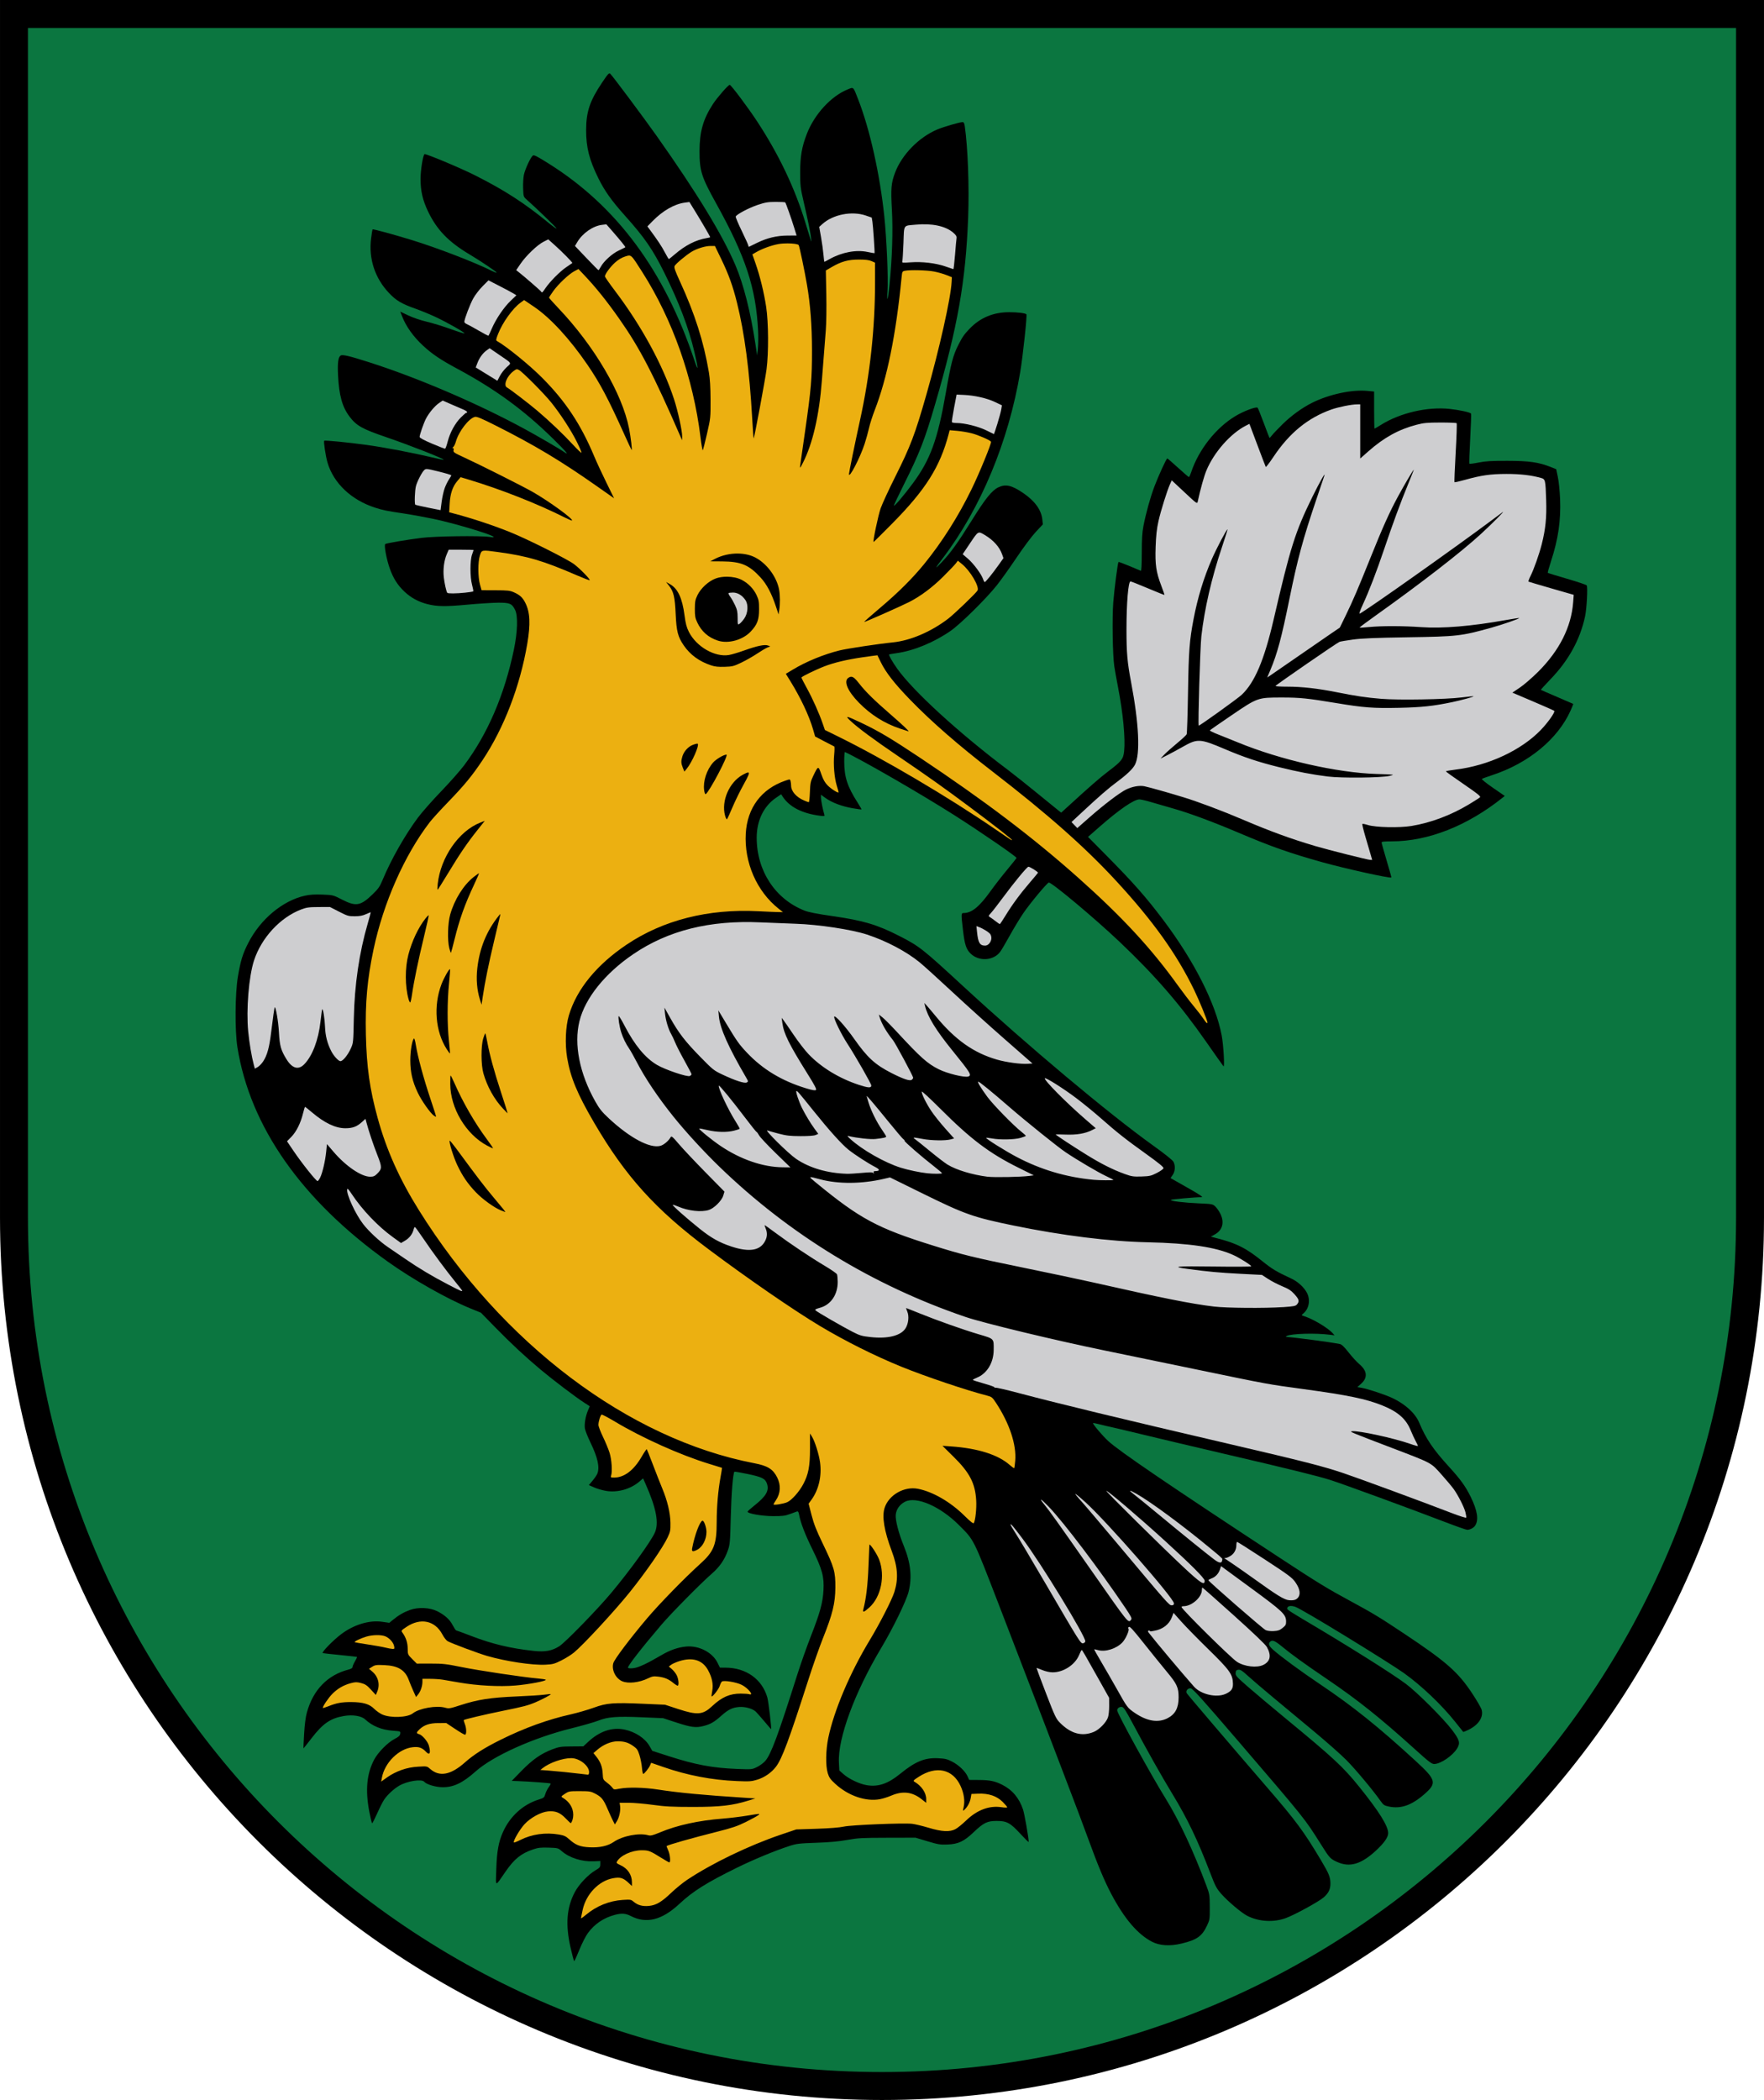
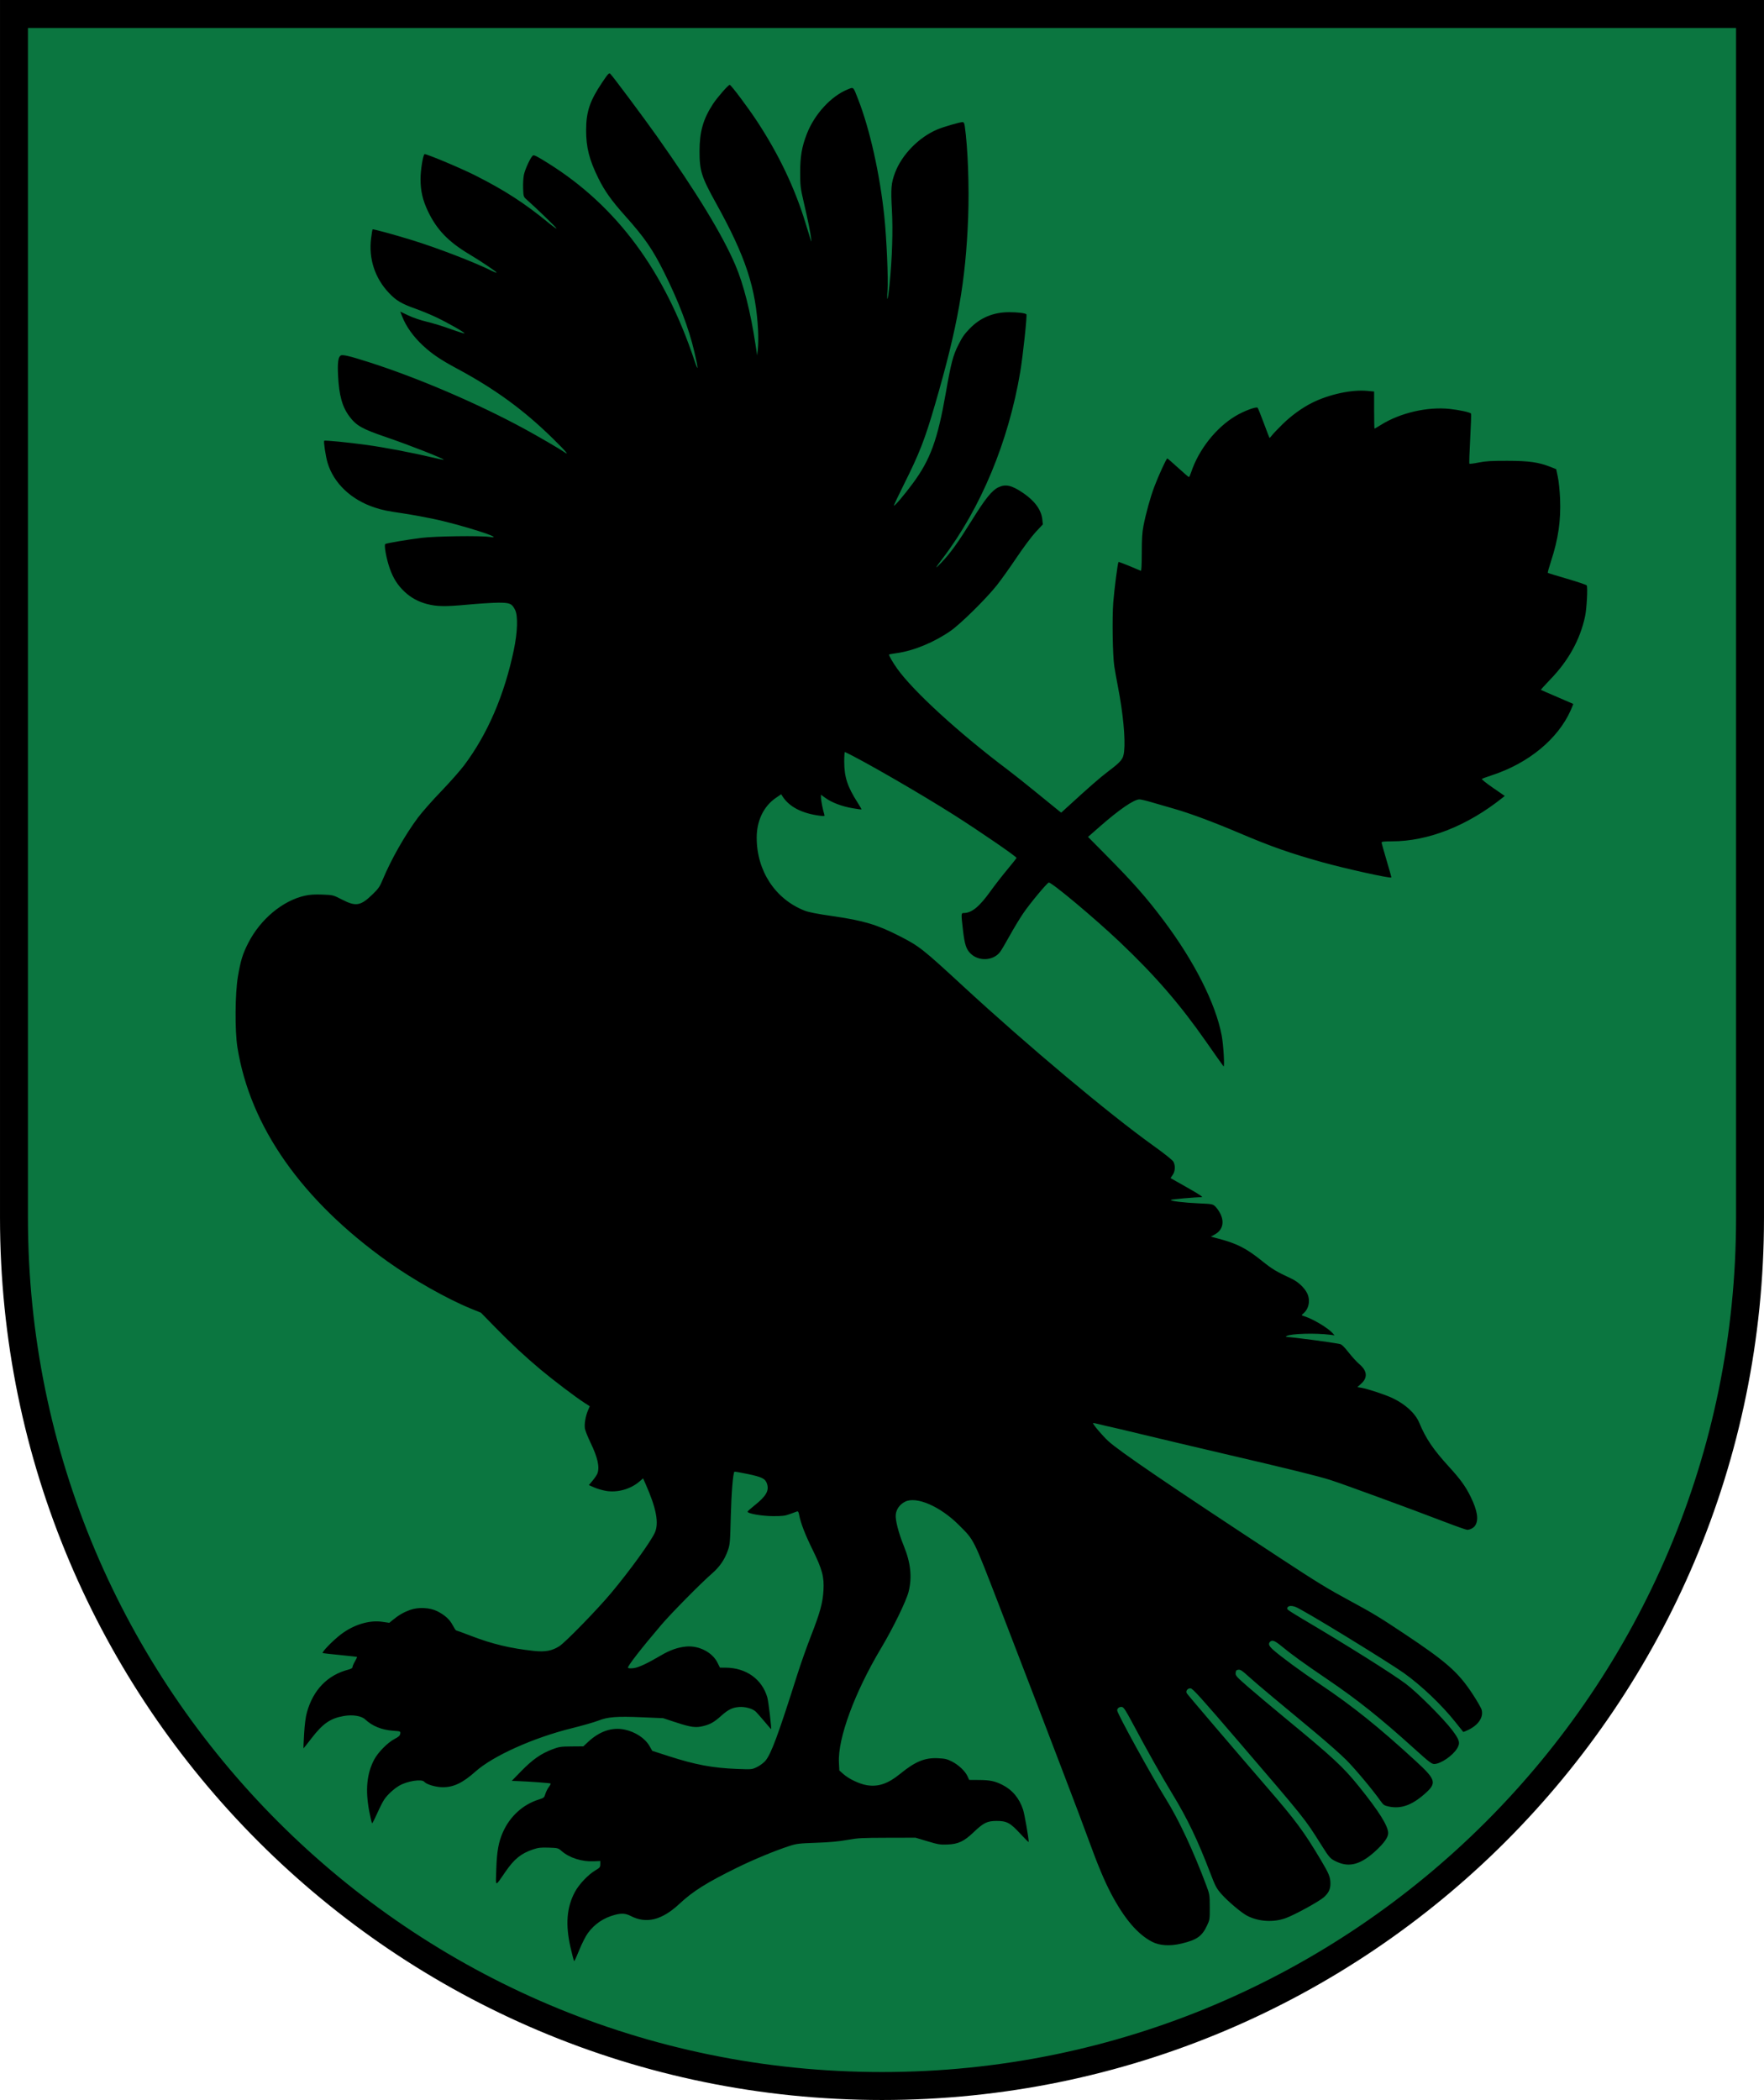
<svg xmlns="http://www.w3.org/2000/svg" width="500" height="595" viewBox="0 0 132.292 157.427" version="1.1" id="svg847">
  <defs id="defs841" />
  <path id="rect1168" style="fill:#0b7640;fill-opacity:1;fill-rule:evenodd;stroke:#000000;stroke-width:2.095;stroke-linejoin:miter;stroke-miterlimit:5;stroke-dasharray:none" d="M 1.048,1.048 V 91.281 c 0,35.953 29.145,65.098 65.098,65.098 35.953,0 65.098,-29.146 65.098,-65.098 V 1.048 Z" />
  <path style="fill:#000000;stroke-width:0.264" d="m 96.565,120.657 c 0.045,0.054 0.542,0.37 1.105,0.702 3.297,1.944 6.699,4.079 7.762,4.872 0.848,0.632 2.824,2.605 3.477,3.471 0.556,0.738 0.617,0.962 0.37,1.367 -0.333,0.547 -1.218,1.154 -1.706,1.17 -0.2,0.007 -0.382,-0.132 -1.516,-1.157 -2.562,-2.315 -4.247,-3.658 -6.562,-5.228 -1.716,-1.164 -2.631,-1.826 -3.393,-2.454 -0.494,-0.407 -0.694,-0.483 -0.853,-0.324 -0.154,0.154 -0.087,0.321 0.248,0.617 0.566,0.501 2.088,1.618 3.475,2.549 2.503,1.682 4.404,3.207 7.208,5.782 1.539,1.413 1.597,1.646 0.63,2.487 -0.952,0.827 -1.75,1.104 -2.644,0.919 -0.349,-0.072 -0.415,-0.116 -0.623,-0.41 -0.59,-0.835 -1.902,-2.405 -2.574,-3.08 -0.407,-0.409 -1.495,-1.37 -2.416,-2.136 -0.922,-0.766 -2.305,-1.916 -3.073,-2.554 -0.768,-0.639 -1.627,-1.373 -1.908,-1.631 -0.406,-0.373 -0.55,-0.465 -0.698,-0.448 -0.153,0.018 -0.191,0.062 -0.208,0.239 -0.019,0.201 0.053,0.282 0.943,1.058 0.53,0.462 1.813,1.539 2.85,2.393 3.525,2.903 4.279,3.603 5.455,5.062 1.507,1.87 2.193,2.964 2.193,3.5 0,0.308 -0.308,0.746 -0.924,1.314 -1.105,1.019 -1.96,1.27 -2.894,0.849 -0.527,-0.237 -0.571,-0.286 -1.231,-1.334 -1.216,-1.933 -1.15,-1.85 -6.189,-7.723 -2.795,-3.257 -3.414,-3.943 -3.575,-3.961 -0.217,-0.024 -0.391,0.193 -0.294,0.365 0.062,0.109 3.636,4.296 6.006,7.037 2.173,2.512 2.771,3.319 4.05,5.464 0.612,1.025 0.719,1.289 0.719,1.772 8e-4,0.422 -0.141,0.712 -0.505,1.031 -0.366,0.321 -2.161,1.303 -2.837,1.552 -0.915,0.337 -2.02,0.274 -2.884,-0.164 -0.439,-0.222 -1.466,-1.089 -1.965,-1.657 -0.35,-0.399 -0.445,-0.578 -0.81,-1.534 -0.951,-2.489 -1.718,-4.091 -2.854,-5.957 -0.811,-1.333 -1.9,-3.266 -2.967,-5.27 -0.522,-0.98 -0.682,-1.227 -0.81,-1.245 -0.188,-0.027 -0.361,0.098 -0.361,0.258 7.9e-4,0.23 2.55,4.865 3.655,6.644 0.983,1.584 2.056,3.877 3.037,6.495 0.239,0.637 0.249,0.701 0.253,1.606 0.004,0.913 -0.003,0.957 -0.211,1.397 -0.377,0.796 -0.759,1.063 -1.915,1.339 -0.862,0.206 -1.634,0.158 -2.2,-0.135 -1.08,-0.559 -2.075,-1.724 -3.058,-3.579 -0.508,-0.959 -1.026,-2.194 -1.712,-4.086 -0.307,-0.845 -1.106,-2.967 -1.777,-4.714 -0.671,-1.748 -1.669,-4.356 -2.217,-5.797 -0.549,-1.44 -1.781,-4.642 -2.737,-7.115 -1.939,-5.013 -1.829,-4.794 -2.997,-5.96 -1.4,-1.397 -3.187,-2.168 -4.029,-1.739 -0.4,0.204 -0.658,0.565 -0.697,0.975 -0.039,0.406 0.215,1.387 0.608,2.35 0.515,1.261 0.627,2.341 0.354,3.428 -0.173,0.691 -1.171,2.737 -2.061,4.224 -1.983,3.315 -3.258,6.773 -3.163,8.582 l 0.031,0.589 0.302,0.268 c 0.418,0.371 1.203,0.743 1.763,0.836 0.85,0.141 1.59,-0.112 2.495,-0.851 1.129,-0.922 1.843,-1.218 2.832,-1.171 0.533,0.025 0.694,0.063 1.056,0.248 0.501,0.256 0.994,0.724 1.167,1.107 l 0.122,0.271 0.748,0.005 c 0.8,0.005 1.174,0.082 1.719,0.353 0.762,0.38 1.289,1.005 1.573,1.864 0.113,0.343 0.424,2.123 0.424,2.428 0,0.037 -0.275,-0.232 -0.611,-0.598 -0.768,-0.837 -1.029,-0.979 -1.798,-0.977 -0.704,0.002 -0.973,0.134 -1.723,0.848 -0.72,0.686 -1.145,0.886 -1.955,0.92 -0.541,0.023 -0.7,-0.003 -1.502,-0.243 l -0.897,-0.269 -2.13,0.005 c -1.908,0.004 -2.221,0.021 -3.003,0.165 -0.613,0.112 -1.3,0.175 -2.305,0.21 -1.296,0.045 -1.488,0.068 -2.025,0.243 -1.104,0.359 -2.7,1.02 -3.962,1.642 -2.258,1.112 -3.274,1.751 -4.277,2.688 -1.314,1.229 -2.488,1.522 -3.658,0.915 -0.38,-0.197 -0.686,-0.218 -1.199,-0.081 -0.835,0.222 -1.509,0.679 -2.012,1.361 -0.164,0.223 -0.447,0.778 -0.639,1.253 -0.189,0.469 -0.364,0.853 -0.389,0.853 -0.024,0 -0.148,-0.461 -0.276,-1.024 l -2e-5,5e-5 c -0.39,-1.725 -0.289,-3.004 0.329,-4.163 0.304,-0.571 1.007,-1.31 1.542,-1.622 0.323,-0.189 0.36,-0.234 0.361,-0.454 l 0.002,-0.244 -0.509,0.022 c -0.883,0.039 -1.817,-0.262 -2.399,-0.773 -0.25,-0.22 -0.282,-0.228 -0.965,-0.251 -0.582,-0.019 -0.785,0.003 -1.156,0.128 -0.912,0.307 -1.416,0.712 -2.075,1.665 -0.822,1.19 -0.743,1.212 -0.697,-0.198 0.043,-1.311 0.168,-2.011 0.492,-2.744 0.53,-1.199 1.51,-2.09 2.708,-2.462 0.366,-0.114 0.4,-0.142 0.478,-0.409 0.047,-0.158 0.163,-0.391 0.259,-0.518 0.096,-0.127 0.159,-0.248 0.139,-0.267 -0.035,-0.035 -1.545,-0.148 -2.443,-0.182 l -0.474,-0.018 0.73,-0.748 c 0.826,-0.847 1.468,-1.296 2.301,-1.611 0.523,-0.198 0.645,-0.216 1.455,-0.222 l 0.884,-0.007 0.343,-0.321 c 0.868,-0.812 1.807,-1.131 2.748,-0.935 0.808,0.169 1.538,0.651 1.873,1.237 l 0.204,0.357 1.247,0.402 c 1.981,0.639 3.282,0.882 5.098,0.953 1.128,0.044 1.131,0.044 1.517,-0.145 0.213,-0.104 0.491,-0.311 0.618,-0.459 0.432,-0.505 0.954,-1.913 2.396,-6.462 0.256,-0.807 0.713,-2.101 1.016,-2.876 0.694,-1.774 0.894,-2.502 0.948,-3.445 0.058,-1.023 -0.091,-1.574 -0.842,-3.101 -0.55,-1.119 -0.872,-1.958 -0.988,-2.581 -0.038,-0.203 -0.077,-0.257 -0.163,-0.229 -0.062,0.021 -0.302,0.108 -0.532,0.194 -0.35,0.131 -0.556,0.156 -1.257,0.154 -0.856,-0.002 -1.951,-0.199 -1.907,-0.343 0.011,-0.036 0.243,-0.243 0.514,-0.458 0.875,-0.695 1.112,-1.106 0.94,-1.627 -0.126,-0.382 -0.373,-0.507 -1.443,-0.73 -0.532,-0.111 -0.982,-0.189 -0.999,-0.174 -0.107,0.098 -0.23,1.609 -0.275,3.377 -0.05,1.959 -0.061,2.085 -0.23,2.556 -0.243,0.681 -0.616,1.215 -1.203,1.723 -0.799,0.692 -3.029,2.95 -3.773,3.822 -1.48,1.732 -2.579,3.147 -2.503,3.223 0.047,0.047 0.208,0.056 0.439,0.024 0.37,-0.051 1.014,-0.353 2.054,-0.964 0.667,-0.391 1.25,-0.595 1.868,-0.653 0.956,-0.089 1.97,0.433 2.355,1.215 l 0.18,0.366 0.419,0.002 c 1.542,0.006 2.743,0.862 3.136,2.235 0.088,0.306 0.331,2.375 0.28,2.375 -0.007,0 -0.244,-0.275 -0.526,-0.611 -0.282,-0.336 -0.576,-0.665 -0.654,-0.731 -0.246,-0.21 -0.786,-0.352 -1.213,-0.32 -0.503,0.038 -0.817,0.191 -1.326,0.644 -0.549,0.49 -0.816,0.645 -1.342,0.78 -0.585,0.15 -0.934,0.104 -2.096,-0.278 l -0.939,-0.308 -1.571,-0.067 c -1.915,-0.082 -2.572,-0.031 -3.297,0.254 -0.296,0.116 -1.192,0.373 -1.99,0.57 -2.866,0.708 -5.892,2.067 -7.206,3.237 -0.973,0.866 -1.656,1.191 -2.488,1.182 -0.51,-0.005 -1.201,-0.212 -1.364,-0.409 -0.187,-0.225 -1.284,-0.052 -1.879,0.296 -0.396,0.232 -0.874,0.673 -1.119,1.032 -0.105,0.155 -0.342,0.619 -0.525,1.032 -0.184,0.413 -0.356,0.751 -0.383,0.751 -0.027,0 -0.124,-0.401 -0.217,-0.89 -0.304,-1.612 -0.186,-2.833 0.375,-3.891 0.286,-0.539 1.019,-1.279 1.527,-1.54 0.307,-0.158 0.402,-0.245 0.423,-0.389 0.027,-0.185 0.025,-0.185 -0.536,-0.226 -0.854,-0.062 -1.556,-0.347 -2.093,-0.849 -0.284,-0.266 -0.936,-0.371 -1.601,-0.257 -1.005,0.172 -1.578,0.567 -2.425,1.671 -0.325,0.424 -0.596,0.765 -0.604,0.758 -0.007,-0.007 0.015,-0.499 0.05,-1.093 0.041,-0.71 0.113,-1.261 0.209,-1.605 0.473,-1.698 1.549,-2.804 3.124,-3.211 0.196,-0.051 0.297,-0.115 0.297,-0.19 0,-0.062 0.081,-0.252 0.181,-0.422 0.099,-0.17 0.17,-0.319 0.156,-0.333 -0.013,-0.013 -0.574,-0.077 -1.246,-0.142 -0.672,-0.065 -1.267,-0.131 -1.322,-0.147 -0.124,-0.037 0.748,-0.936 1.357,-1.401 0.957,-0.729 2.126,-1.087 3.099,-0.946 l 0.533,0.077 0.279,-0.228 c 0.431,-0.351 0.798,-0.564 1.273,-0.737 0.616,-0.225 1.492,-0.183 2.045,0.096 0.57,0.288 0.932,0.616 1.159,1.051 0.112,0.213 0.227,0.388 0.258,0.388 0.03,0 0.533,0.185 1.117,0.41 1.575,0.608 2.967,0.94 4.713,1.127 0.845,0.09 1.367,-0.007 1.909,-0.355 0.462,-0.296 2.865,-2.765 3.905,-4.011 1.374,-1.646 2.9,-3.752 3.243,-4.473 0.341,-0.718 0.13,-1.853 -0.686,-3.688 l -0.181,-0.408 -0.279,0.239 c -0.669,0.573 -1.65,0.845 -2.513,0.697 -0.267,-0.046 -0.663,-0.162 -0.88,-0.258 l -0.395,-0.175 0.284,-0.339 c 0.156,-0.187 0.317,-0.425 0.356,-0.529 0.182,-0.479 0.019,-1.208 -0.515,-2.311 -0.205,-0.423 -0.395,-0.9 -0.422,-1.062 -0.056,-0.329 0.05,-0.938 0.24,-1.38 l 0.124,-0.289 -0.426,-0.276 c -0.655,-0.424 -2.336,-1.698 -3.242,-2.457 -1.188,-0.995 -2.216,-1.952 -3.426,-3.187 L 36.07,98.409 35.289,98.09 C 33.528,97.371 30.946,95.911 29.077,94.576 22.617,89.964 18.752,84.453 17.804,78.504 17.606,77.256 17.627,74.471 17.844,73.196 c 0.205,-1.198 0.357,-1.69 0.779,-2.515 0.909,-1.774 2.574,-3.163 4.238,-3.533 0.38,-0.085 0.736,-0.107 1.319,-0.085 0.795,0.03 0.801,0.032 1.47,0.375 1.047,0.537 1.393,0.477 2.301,-0.403 0.428,-0.415 0.533,-0.567 0.75,-1.09 0.619,-1.494 1.676,-3.355 2.638,-4.645 0.305,-0.409 1.085,-1.294 1.734,-1.966 0.649,-0.673 1.429,-1.555 1.734,-1.96 1.76,-2.344 3.018,-5.265 3.728,-8.652 0.281,-1.341 0.319,-2.561 0.093,-3.005 -0.241,-0.475 -0.393,-0.539 -1.263,-0.536 -0.419,0.002 -1.469,0.069 -2.333,0.149 -1.637,0.152 -2.263,0.143 -2.999,-0.047 -0.654,-0.169 -1.212,-0.472 -1.685,-0.916 -0.529,-0.496 -0.854,-1.008 -1.122,-1.766 -0.245,-0.692 -0.439,-1.752 -0.333,-1.818 0.109,-0.067 1.62,-0.323 2.716,-0.461 1.026,-0.129 4.393,-0.176 5.098,-0.072 1.4,0.207 -2.146,-0.925 -4.304,-1.373 -0.648,-0.135 -1.634,-0.312 -2.191,-0.394 -1.212,-0.179 -1.5,-0.238 -2.095,-0.431 -1.777,-0.576 -3.101,-1.833 -3.555,-3.375 -0.141,-0.48 -0.306,-1.575 -0.247,-1.635 0.05,-0.05 1.833,0.125 3.192,0.314 1.349,0.187 3.422,0.582 4.87,0.927 0.48,0.115 0.884,0.197 0.898,0.183 0.065,-0.065 -2.564,-1.098 -4.299,-1.69 -1.806,-0.616 -2.24,-0.858 -2.756,-1.537 -0.553,-0.729 -0.792,-1.587 -0.868,-3.11 -0.046,-0.928 0.012,-1.359 0.197,-1.476 0.142,-0.089 0.654,0.031 2.113,0.497 3.666,1.17 8.145,3.089 11.664,4.999 0.991,0.538 2.68,1.521 2.986,1.738 0.426,0.302 0.14,-0.039 -0.838,-1 -2.188,-2.15 -4.338,-3.719 -7.211,-5.261 -1.209,-0.649 -1.864,-1.09 -2.521,-1.699 -0.746,-0.691 -1.285,-1.444 -1.587,-2.216 l -0.137,-0.351 0.604,0.288 c 0.35,0.167 0.931,0.364 1.38,0.469 0.427,0.1 1.221,0.343 1.764,0.54 0.543,0.198 1.02,0.348 1.06,0.335 0.1,-0.033 -1.272,-0.813 -2.169,-1.234 -0.403,-0.189 -1.063,-0.461 -1.467,-0.604 -1.077,-0.382 -1.472,-0.615 -2.018,-1.19 -1.056,-1.111 -1.535,-2.576 -1.341,-4.094 0.046,-0.357 0.095,-0.661 0.108,-0.674 0.038,-0.038 1.532,0.367 2.936,0.797 1.887,0.578 4.773,1.689 5.988,2.305 0.191,0.097 0.362,0.16 0.38,0.142 0.041,-0.041 -1.154,-0.845 -2.038,-1.373 -1.577,-0.941 -2.447,-1.843 -3.104,-3.217 -0.402,-0.841 -0.562,-1.536 -0.562,-2.433 5.3e-4,-0.648 0.173,-1.739 0.294,-1.86 0.066,-0.066 2.675,1.024 3.766,1.573 2.258,1.137 3.75,2.102 5.596,3.62 0.298,0.245 0.541,0.414 0.541,0.377 0,-0.06 -1.555,-1.564 -2.235,-2.162 -0.241,-0.212 -0.245,-0.225 -0.269,-0.841 -0.013,-0.344 0.013,-0.803 0.058,-1.019 0.087,-0.418 0.493,-1.296 0.666,-1.44 0.086,-0.071 0.293,0.032 1.199,0.601 5.103,3.203 8.685,8.043 10.927,14.765 0.309,0.928 0.304,0.669 -0.014,-0.683 -0.414,-1.756 -1.155,-3.707 -2.237,-5.883 C 48.95,18.692 48.352,17.824 46.872,16.17 45.865,15.044 45.347,14.318 44.881,13.376 44.191,11.982 43.953,11.046 43.957,9.744 c 0.004,-1.372 0.278,-2.185 1.198,-3.556 0.437,-0.652 0.516,-0.737 0.612,-0.657 0.144,0.119 2.509,3.286 3.486,4.668 3,4.242 4.912,7.377 5.893,9.666 0.614,1.431 1.141,3.508 1.51,5.944 l 0.127,0.838 0.055,-0.524 c 0.03,-0.288 0.037,-0.885 0.016,-1.327 -0.158,-3.2 -0.936,-5.563 -3.138,-9.533 -1.115,-2.01 -1.256,-2.453 -1.254,-3.946 0.002,-1.445 0.274,-2.397 1.005,-3.516 0.32,-0.491 1.151,-1.442 1.259,-1.442 0.096,0 1.368,1.695 2.044,2.724 1.635,2.488 2.834,5.002 3.636,7.625 0.504,1.649 0.466,1.544 0.42,1.14 -0.049,-0.437 -0.222,-1.286 -0.556,-2.724 -0.24,-1.033 -0.259,-1.199 -0.26,-2.2 -7.9e-4,-1.206 0.123,-1.917 0.501,-2.891 0.571,-1.471 1.813,-2.823 3.055,-3.328 0.465,-0.189 0.409,-0.242 0.801,0.765 0.87,2.236 1.616,5.576 1.949,8.722 0.174,1.64 0.307,4.707 0.243,5.602 -0.071,0.998 0.036,0.709 0.147,-0.395 0.203,-2.023 0.271,-4.118 0.183,-5.661 -0.091,-1.603 -0.056,-2.017 0.236,-2.791 0.509,-1.354 1.79,-2.662 3.173,-3.243 0.475,-0.2 1.683,-0.55 1.898,-0.55 0.081,-1.4e-4 0.127,0.086 0.157,0.297 0.231,1.596 0.342,4.562 0.254,6.842 -0.185,4.82 -0.78,8.185 -2.482,14.023 -0.771,2.647 -1.169,3.667 -2.352,6.031 -0.42,0.84 -0.75,1.541 -0.733,1.558 0.051,0.051 0.781,-0.808 1.412,-1.661 1.318,-1.781 1.863,-3.271 2.475,-6.766 0.398,-2.274 0.544,-2.833 0.95,-3.632 0.302,-0.593 0.436,-0.786 0.843,-1.208 0.798,-0.828 1.785,-1.237 2.978,-1.234 0.635,10e-4 1.191,0.07 1.278,0.157 0.065,0.065 -0.265,3.149 -0.464,4.327 -0.88,5.225 -2.958,10.214 -5.822,13.978 -0.599,0.787 -0.618,0.859 -0.076,0.293 0.667,-0.697 1.225,-1.474 2.282,-3.174 0.993,-1.598 1.49,-2.216 1.967,-2.447 0.554,-0.268 1.006,-0.166 1.872,0.422 0.871,0.592 1.361,1.269 1.435,1.984 l 0.038,0.367 -0.526,0.562 c -0.294,0.314 -0.931,1.165 -1.445,1.931 -0.506,0.753 -1.175,1.69 -1.488,2.083 -0.804,1.008 -2.681,2.859 -3.439,3.393 -1.218,0.857 -2.777,1.504 -4.054,1.681 -0.3,0.042 -0.558,0.088 -0.573,0.103 -0.046,0.046 0.235,0.543 0.596,1.053 1.199,1.693 4.664,4.861 8.326,7.612 0.403,0.303 1.389,1.087 2.19,1.742 0.801,0.655 1.532,1.249 1.624,1.32 l 0.168,0.129 0.506,-0.462 c 1.658,-1.516 2.399,-2.162 3.023,-2.634 0.996,-0.754 1.126,-0.919 1.189,-1.503 0.102,-0.953 -0.079,-2.851 -0.458,-4.807 -0.112,-0.576 -0.238,-1.283 -0.281,-1.571 -0.124,-0.833 -0.167,-3.62 -0.075,-4.791 0.08,-1.01 0.333,-2.963 0.392,-3.022 0.016,-0.016 0.384,0.12 0.817,0.301 0.433,0.182 0.819,0.344 0.857,0.36 0.045,0.019 0.07,-0.458 0.071,-1.351 0.001,-1.034 0.033,-1.538 0.125,-2.009 0.193,-0.98 0.515,-2.142 0.815,-2.94 0.307,-0.817 0.906,-2.123 0.974,-2.123 0.024,0 0.388,0.314 0.808,0.698 0.42,0.384 0.786,0.698 0.813,0.698 0.027,0 0.104,-0.165 0.171,-0.367 0.56,-1.689 1.868,-3.344 3.333,-4.215 0.635,-0.378 1.554,-0.72 1.651,-0.614 0.031,0.034 0.238,0.55 0.46,1.145 0.221,0.595 0.413,1.095 0.427,1.111 0.013,0.015 0.092,-0.063 0.175,-0.175 0.083,-0.112 0.443,-0.49 0.8,-0.842 0.66,-0.649 1.471,-1.237 2.229,-1.615 1.263,-0.631 2.97,-0.999 4.127,-0.89 l 0.517,0.049 v 1.391 c 0,0.765 0.014,1.391 0.031,1.391 0.017,0 0.231,-0.126 0.476,-0.279 1.437,-0.901 3.488,-1.378 5.16,-1.199 0.714,0.076 1.524,0.252 1.602,0.347 0.022,0.027 -0.007,0.874 -0.063,1.883 -0.057,1.009 -0.084,1.854 -0.06,1.877 0.024,0.024 0.335,-0.016 0.692,-0.088 0.518,-0.105 0.95,-0.131 2.15,-0.129 1.626,0.002 2.352,0.105 3.248,0.46 l 0.419,0.166 0.125,0.594 c 0.069,0.327 0.144,1.065 0.167,1.641 0.064,1.626 -0.138,3.008 -0.683,4.673 -0.15,0.458 -0.258,0.847 -0.24,0.865 0.018,0.018 0.669,0.218 1.446,0.444 0.777,0.226 1.441,0.45 1.474,0.497 0.087,0.124 0.001,1.743 -0.123,2.321 -0.374,1.744 -1.238,3.311 -2.607,4.727 -0.403,0.417 -0.72,0.769 -0.704,0.783 0.015,0.014 0.562,0.253 1.215,0.531 0.653,0.278 1.196,0.513 1.206,0.522 0.011,0.009 -0.076,0.229 -0.192,0.488 -0.966,2.153 -3.165,3.963 -5.903,4.858 -0.384,0.126 -0.724,0.251 -0.756,0.279 -0.032,0.028 0.342,0.327 0.83,0.663 l 0.888,0.612 -0.167,0.133 c -2.643,2.111 -5.582,3.269 -8.295,3.269 -0.575,0 -0.777,0.023 -0.776,0.087 7.9e-4,0.048 0.169,0.653 0.376,1.344 0.206,0.691 0.367,1.267 0.357,1.278 -0.074,0.085 -3.431,-0.655 -5.168,-1.14 -2.43,-0.678 -3.844,-1.175 -6.234,-2.191 -1.94,-0.825 -3.723,-1.488 -4.927,-1.83 -0.545,-0.155 -1.303,-0.374 -1.683,-0.487 -0.38,-0.113 -0.776,-0.205 -0.879,-0.205 -0.414,0 -1.519,0.759 -3.009,2.067 l -0.849,0.745 1.321,1.335 c 2.085,2.107 3.021,3.167 4.324,4.897 2.321,3.081 3.929,6.261 4.381,8.66 0.13,0.693 0.231,2.404 0.135,2.305 -0.037,-0.038 -0.627,-0.871 -1.31,-1.851 -1.955,-2.802 -3.831,-4.966 -6.475,-7.472 -1.891,-1.793 -5.139,-4.509 -5.322,-4.451 -0.147,0.047 -1.427,1.588 -1.911,2.302 -0.267,0.394 -0.729,1.157 -1.025,1.694 -0.296,0.538 -0.617,1.08 -0.713,1.205 -0.506,0.664 -1.589,0.726 -2.206,0.127 -0.335,-0.325 -0.449,-0.673 -0.576,-1.754 -0.145,-1.235 -0.143,-1.289 0.05,-1.29 0.603,-0.001 1.176,-0.468 2.01,-1.633 0.305,-0.427 0.87,-1.153 1.254,-1.614 0.384,-0.461 0.699,-0.86 0.699,-0.886 7.9e-4,-0.099 -2.756,-1.992 -4.684,-3.217 -2.525,-1.604 -6.969,-4.167 -8.184,-4.72 -0.029,-0.013 -0.052,0.304 -0.052,0.704 0,1.167 0.234,1.886 1.005,3.089 0.172,0.268 0.303,0.498 0.291,0.51 -0.012,0.012 -0.316,-0.029 -0.675,-0.091 -0.794,-0.138 -1.543,-0.42 -2.014,-0.758 l -0.352,-0.253 0.001,0.227 c 7.9e-4,0.2 0.141,0.903 0.253,1.265 0.037,0.119 0.009,0.126 -0.334,0.082 -1.331,-0.169 -2.286,-0.659 -2.792,-1.435 l -0.113,-0.174 -0.402,0.276 c -0.913,0.628 -1.432,1.708 -1.432,2.978 0,2.478 1.377,4.588 3.565,5.46 0.324,0.129 0.93,0.249 2.162,0.426 2.283,0.329 3.312,0.637 4.978,1.488 1.494,0.764 1.721,0.943 4.775,3.759 4.841,4.464 10.885,9.532 14.228,11.93 0.901,0.646 1.482,1.11 1.547,1.236 0.155,0.299 0.131,0.707 -0.057,0.984 l -0.161,0.237 1.261,0.715 c 0.944,0.535 1.212,0.715 1.065,0.716 -0.515,0.003 -2.254,0.158 -2.303,0.205 -0.083,0.08 0.982,0.211 2.119,0.26 0.963,0.041 1.018,0.051 1.208,0.226 0.109,0.101 0.277,0.337 0.373,0.525 0.335,0.657 0.186,1.251 -0.395,1.573 l -0.305,0.169 0.588,0.156 c 1.39,0.369 2.078,0.723 3.26,1.674 0.757,0.609 1.047,0.783 2.214,1.328 0.473,0.221 0.94,0.654 1.151,1.069 0.271,0.531 0.146,1.192 -0.293,1.547 -0.146,0.118 -0.145,0.12 0.128,0.208 0.647,0.21 1.749,0.873 2.091,1.259 l 0.14,0.158 -0.314,-0.041 c -1.1,-0.145 -2.959,-0.093 -3.275,0.092 -0.062,0.036 -0.081,0.067 -0.043,0.068 0.493,0.015 3.311,0.388 4.032,0.533 0.134,0.027 0.326,0.212 0.648,0.624 0.252,0.322 0.611,0.715 0.799,0.874 0.604,0.51 0.654,1.017 0.146,1.475 l -0.284,0.255 0.298,0.05 c 0.476,0.081 1.792,0.516 2.333,0.772 0.972,0.461 1.714,1.143 2.008,1.846 0.504,1.206 1.04,1.998 2.247,3.32 0.848,0.929 1.229,1.457 1.606,2.224 0.514,1.046 0.623,1.741 0.341,2.171 -0.113,0.172 -0.383,0.315 -0.597,0.315 -0.078,0 -0.87,-0.28 -1.76,-0.622 -2.458,-0.945 -7.593,-2.825 -8.498,-3.111 -0.971,-0.307 -2.926,-0.789 -7.962,-1.963 -2.094,-0.488 -4.828,-1.134 -6.076,-1.437 -1.248,-0.302 -2.35,-0.563 -2.449,-0.58 -0.099,-0.017 -0.427,-0.094 -0.731,-0.172 -0.303,-0.078 -0.565,-0.129 -0.58,-0.113 -0.052,0.052 0.678,0.918 1.125,1.335 0.806,0.751 4.629,3.352 12.902,8.78 2.797,1.835 3.541,2.29 5.238,3.207 1.709,0.923 2.19,1.214 4.051,2.452 3.191,2.123 4.057,2.885 5.132,4.516 0.342,0.519 0.653,1.058 0.691,1.199 0.15,0.552 -0.229,1.131 -0.982,1.5 -0.207,0.101 -0.386,0.172 -0.399,0.157 -0.013,-0.015 -0.286,-0.357 -0.608,-0.76 -1.02,-1.279 -2.536,-2.719 -3.849,-3.655 -1.077,-0.767 -7.61,-4.792 -8.156,-4.968 -0.545,-0.177 -0.646,0.103 -0.556,0.211 z" id="path1117" />
-   <path id="path908" style="fill:#ecb011;fill-opacity:1;stroke-width:0.264" d="m 44.18,132.851 c 0,-0.478 -0.715,-1.045 -1.327,-1.052 -0.642,-0.007 -1.641,0.341 -2.161,0.753 l -0.17,0.135 0.624,0.046 c 0.626,0.046 1.657,0.151 2.44,0.247 0.23,0.028 0.458,0.056 0.506,0.061 0.052,0.006 0.087,-0.072 0.087,-0.19 z m -14.624,-9.454 c -0.054,-0.271 -0.345,-0.596 -0.651,-0.727 -0.302,-0.129 -0.956,-0.122 -1.421,0.016 -0.418,0.124 -0.935,0.368 -0.885,0.418 0.018,0.018 0.453,0.095 0.967,0.171 0.514,0.076 1.108,0.182 1.319,0.235 0.211,0.053 0.459,0.099 0.55,0.103 0.15,0.007 0.162,-0.013 0.121,-0.217 z M 65.803,49.124 c -0.003,-0.006 -0.516,0.062 -1.139,0.153 -1.133,0.164 -2.092,0.391 -2.813,0.666 -0.646,0.246 -1.746,0.781 -1.746,0.849 0,0.035 0.185,0.4 0.412,0.81 0.426,0.772 0.919,1.877 1.19,2.667 l 0.156,0.454 1.024,0.505 c 3.441,1.696 8.213,4.512 11.746,6.93 1.294,0.886 1.256,0.861 1.256,0.811 0,-0.065 -1.347,-1.118 -3.178,-2.482 -1.958,-1.46 -3.121,-2.285 -5.413,-3.842 -1.778,-1.208 -2.929,-2.06 -3.492,-2.583 -0.482,-0.449 -0.37,-0.426 0.893,0.176 1.208,0.577 2.191,1.163 4.241,2.528 4.899,3.263 8.523,6.009 11.907,9.022 3.304,2.942 5.484,5.295 7.478,8.072 0.359,0.499 0.899,1.207 1.201,1.571 0.302,0.365 0.634,0.797 0.737,0.96 0.158,0.25 0.292,0.374 0.292,0.27 0,-0.151 -0.598,-1.618 -0.985,-2.418 -1.314,-2.715 -3.088,-5.197 -5.864,-8.206 -2.331,-2.527 -5.131,-5.003 -9.249,-8.18 C 71.872,55.863 69.877,54.126 68.268,52.469 67.105,51.271 66.433,50.415 66.065,49.659 65.924,49.371 65.806,49.13 65.803,49.124 Z m -1.957,1.608 c 0.155,0.007 0.316,0.159 0.597,0.52 0.472,0.606 1.121,1.244 2.332,2.293 0.895,0.775 1.435,1.285 1.358,1.281 -0.017,-7.9e-4 -0.313,-0.097 -0.659,-0.214 -1.156,-0.39 -2.17,-1.031 -3.052,-1.928 -0.86,-0.876 -1.177,-1.625 -0.793,-1.877 0.078,-0.051 0.148,-0.078 0.218,-0.075 z M 43.261,33.124 c -0.425,-0.856 -1.223,-2.084 -1.919,-2.951 -0.532,-0.664 -2.149,-2.291 -2.421,-2.437 -0.16,-0.086 -0.199,-0.076 -0.43,0.1 -0.489,0.373 -0.754,1.061 -0.468,1.214 0.226,0.121 1.632,1.197 2.27,1.738 0.907,0.769 1.964,1.774 2.671,2.541 0.343,0.372 0.634,0.647 0.646,0.611 0.013,-0.036 -0.144,-0.402 -0.349,-0.815 z M 59.081,18.246 c -0.24,-10e-4 -0.492,0.014 -0.693,0.049 -0.521,0.091 -1.219,0.344 -1.677,0.608 l -0.286,0.165 0.237,0.681 c 0.336,0.962 0.632,2.175 0.796,3.25 0.178,1.176 0.192,3.444 0.028,4.694 -0.103,0.786 -0.911,5.124 -0.964,5.177 -0.013,0.013 -0.064,-0.675 -0.112,-1.529 -0.201,-3.56 -0.566,-6.341 -1.137,-8.642 -0.31,-1.251 -0.626,-2.129 -1.176,-3.265 l -0.481,-0.995 h -0.342 c -0.377,0 -1.007,0.193 -1.401,0.43 -0.409,0.246 -1.208,0.914 -1.28,1.071 -0.052,0.114 0.032,0.356 0.399,1.155 1.12,2.435 1.779,4.502 2.171,6.808 0.082,0.48 0.121,1.124 0.125,2.06 0.006,1.341 0.002,1.38 -0.265,2.549 -0.149,0.653 -0.292,1.211 -0.317,1.239 -0.025,0.028 -0.103,-0.412 -0.172,-0.978 -0.54,-4.415 -2.09,-8.809 -4.366,-12.379 -0.866,-1.358 -0.817,-1.314 -1.292,-1.164 -0.247,0.078 -0.51,0.236 -0.748,0.45 -0.364,0.327 -0.761,0.869 -0.761,1.039 0,0.048 0.352,0.553 0.782,1.121 1.961,2.593 3.56,5.529 4.396,8.072 0.298,0.909 0.623,2.397 0.614,2.818 l -0.006,0.271 -0.106,-0.244 c -2.037,-4.687 -3.06,-6.658 -4.587,-8.834 -0.945,-1.348 -1.777,-2.385 -2.655,-3.31 l -0.423,-0.446 -0.304,0.161 c -0.417,0.221 -1.215,0.974 -1.59,1.5 -0.171,0.24 -0.311,0.458 -0.311,0.486 0,0.028 0.318,0.385 0.707,0.794 2.687,2.829 4.776,6.385 5.293,9.01 0.135,0.685 0.251,1.675 0.189,1.613 -0.019,-0.019 -0.253,-0.52 -0.521,-1.115 C 45.619,29.893 45.004,28.731 44.056,27.344 42.731,25.405 41.27,23.819 40.05,22.996 l -0.743,-0.502 -0.27,0.196 c -0.591,0.429 -1.341,1.473 -1.681,2.339 -0.164,0.417 -0.174,0.486 -0.081,0.538 0.697,0.39 2.412,1.782 3.346,2.716 1.776,1.776 2.928,3.507 3.939,5.918 0.18,0.43 0.59,1.315 0.911,1.967 l 0.583,1.186 -1.277,-0.897 c -2.715,-1.907 -4.675,-3.082 -7.6,-4.555 -1.085,-0.547 -1.42,-0.686 -1.562,-0.651 -0.462,0.116 -1.214,1.093 -1.427,1.855 -0.048,0.173 -0.136,0.354 -0.195,0.402 -0.069,0.056 -0.076,0.087 -0.022,0.087 0.053,0 0.07,0.059 0.045,0.158 -0.036,0.143 0.035,0.192 0.784,0.536 1.187,0.545 4.417,2.169 5.154,2.591 1.236,0.708 3.054,2.03 2.944,2.14 -0.017,0.017 -0.252,-0.081 -0.523,-0.217 -2.074,-1.045 -4.833,-2.132 -7.257,-2.859 L 34.543,35.772 34.299,36.058 c -0.354,0.413 -0.535,0.949 -0.577,1.706 l -0.036,0.641 0.306,0.079 c 1.4,0.363 3.175,0.955 4.427,1.476 1.335,0.556 4.16,1.977 4.625,2.327 0.447,0.336 1.239,1.147 1.179,1.207 -0.019,0.019 -0.437,-0.139 -0.929,-0.352 -2.568,-1.112 -3.739,-1.458 -5.943,-1.757 -1.25,-0.17 -1.226,-0.174 -1.364,0.266 -0.154,0.49 -0.149,1.605 0.011,2.176 l 0.117,0.419 1.047,0.003 c 0.932,0.003 1.085,0.021 1.395,0.161 0.439,0.198 0.636,0.382 0.837,0.779 0.362,0.715 0.402,1.577 0.146,3.085 -0.54,3.171 -1.749,6.312 -3.356,8.718 -0.791,1.184 -1.347,1.859 -2.585,3.14 -0.577,0.597 -1.196,1.276 -1.374,1.509 -1.897,2.474 -3.475,6.045 -4.212,9.537 -0.471,2.232 -0.627,3.964 -0.573,6.383 0.054,2.429 0.289,4.095 0.884,6.255 0.659,2.394 1.625,4.554 3.083,6.891 6.258,10.028 15.733,17.175 25.171,18.986 0.992,0.19 1.394,0.44 1.705,1.06 0.294,0.586 0.259,1.195 -0.098,1.722 -0.096,0.141 -0.174,0.276 -0.174,0.299 0,0.082 0.759,-0.039 1.033,-0.164 0.338,-0.155 0.893,-0.78 1.194,-1.345 0.392,-0.735 0.509,-1.351 0.508,-2.655 l -10e-4,-1.149 0.138,0.218 c 0.224,0.354 0.536,1.339 0.619,1.959 0.135,1.001 -0.1,2.029 -0.633,2.772 l -0.226,0.315 0.221,0.857 c 0.171,0.662 0.363,1.15 0.846,2.149 0.855,1.769 0.947,2.093 0.938,3.283 -0.01,1.175 -0.208,1.986 -0.924,3.778 -0.267,0.669 -0.758,2.064 -1.091,3.101 -1.469,4.57 -1.985,5.955 -2.445,6.557 -0.334,0.437 -0.854,0.797 -1.393,0.963 -0.436,0.134 -0.586,0.144 -1.537,0.105 -1.875,-0.077 -3.709,-0.428 -5.52,-1.057 l -0.905,-0.314 -0.08,0.19 c -0.09,0.215 -0.435,0.644 -0.516,0.644 -0.029,0 -0.072,-0.212 -0.094,-0.471 -0.022,-0.259 -0.105,-0.678 -0.184,-0.93 -0.121,-0.389 -0.188,-0.491 -0.441,-0.67 -0.398,-0.283 -0.689,-0.373 -1.199,-0.373 -0.492,6e-5 -1.078,0.247 -1.538,0.647 l -0.274,0.238 0.219,0.273 c 0.308,0.385 0.449,0.762 0.474,1.273 0.021,0.429 0.03,0.447 0.327,0.674 0.168,0.128 0.351,0.3 0.406,0.381 0.095,0.14 0.124,0.144 0.519,0.068 0.651,-0.125 1.853,-0.098 2.898,0.064 1.543,0.239 3.485,0.423 6.495,0.614 l 0.803,0.051 -0.523,0.162 c -1.196,0.37 -2.118,0.476 -4.156,0.475 -1.563,-7.9e-4 -2.078,-0.027 -3.01,-0.156 -0.618,-0.085 -1.432,-0.155 -1.808,-0.155 H 46.467 l 0.037,0.231 c 0.052,0.322 -0.059,0.856 -0.24,1.148 l -0.152,0.245 -0.14,-0.271 c -0.077,-0.149 -0.261,-0.552 -0.408,-0.895 -0.309,-0.719 -0.448,-0.891 -0.931,-1.145 -0.318,-0.167 -0.421,-0.184 -1.157,-0.185 -0.776,-0.001 -0.82,0.007 -1.115,0.202 -0.278,0.184 -0.295,0.21 -0.178,0.279 0.516,0.303 0.805,0.763 0.808,1.286 0.001,0.251 -0.072,0.507 -0.18,0.633 -0.013,0.015 -0.189,-0.148 -0.392,-0.361 -0.417,-0.437 -0.768,-0.575 -1.33,-0.521 -0.53,0.051 -1.301,0.473 -1.751,0.959 -0.362,0.391 -0.883,1.285 -0.798,1.369 0.021,0.021 0.233,-0.06 0.472,-0.181 0.877,-0.443 1.904,-0.587 2.921,-0.41 0.367,0.064 0.508,0.129 0.739,0.34 0.484,0.443 0.831,0.581 1.546,0.614 0.761,0.036 1.369,-0.099 1.809,-0.402 0.662,-0.455 1.909,-0.696 2.592,-0.5 0.175,0.05 0.331,0.012 0.873,-0.214 1.298,-0.542 2.88,-0.889 4.71,-1.034 0.538,-0.043 1.396,-0.148 1.906,-0.234 0.869,-0.146 0.918,-0.148 0.768,-0.029 -0.088,0.07 -0.508,0.3 -0.933,0.511 -0.633,0.315 -1.024,0.447 -2.165,0.735 -1.908,0.481 -3.669,0.981 -3.786,1.075 -0.01,0.008 0.044,0.153 0.121,0.322 0.14,0.308 0.195,0.901 0.083,0.901 -0.033,0 -0.323,-0.165 -0.646,-0.367 -0.798,-0.499 -0.91,-0.541 -1.425,-0.541 -0.754,0 -1.607,0.392 -1.857,0.852 -0.053,0.098 -0.009,0.143 0.25,0.258 0.547,0.242 0.874,0.724 0.874,1.287 v 0.285 l -0.227,-0.215 c -0.422,-0.4 -0.642,-0.47 -1.182,-0.373 -1.07,0.191 -2.029,1.188 -2.287,2.377 -0.13,0.598 -0.134,0.629 -0.099,0.629 0.018,0 0.18,-0.123 0.36,-0.273 0.78,-0.652 1.744,-1.04 2.742,-1.104 0.585,-0.038 0.624,-0.031 0.826,0.139 0.304,0.256 0.66,0.354 1.129,0.311 0.547,-0.05 0.951,-0.286 1.687,-0.987 0.335,-0.32 0.87,-0.755 1.187,-0.967 1.846,-1.232 4.645,-2.582 7.038,-3.392 l 1.152,-0.39 1.537,-0.05 c 0.973,-0.032 1.716,-0.091 2.025,-0.161 0.552,-0.125 4.483,-0.286 5.133,-0.21 0.211,0.025 0.761,0.157 1.222,0.295 1.011,0.302 1.592,0.331 2.025,0.101 0.154,-0.082 0.507,-0.368 0.786,-0.636 0.83,-0.8 1.74,-1.143 2.664,-1.003 0.246,0.037 0.427,0.038 0.427,0.003 0,-0.034 -0.154,-0.216 -0.342,-0.404 -0.441,-0.441 -1.052,-0.647 -1.828,-0.615 l -0.516,0.021 -0.051,0.301 c -0.054,0.32 -0.244,0.676 -0.467,0.878 -0.133,0.12 -0.134,0.117 -0.066,-0.179 0.109,-0.473 0.028,-1.041 -0.228,-1.597 -0.587,-1.274 -1.818,-1.543 -3.142,-0.687 -0.404,0.261 -0.435,0.298 -0.316,0.368 0.528,0.308 0.88,0.826 0.88,1.298 v 0.284 l -0.347,-0.274 c -0.701,-0.554 -1.421,-0.636 -2.288,-0.262 -0.239,0.103 -0.616,0.221 -0.838,0.263 -1.053,0.196 -2.368,-0.254 -3.338,-1.143 -0.378,-0.346 -0.472,-0.48 -0.573,-0.81 -0.17,-0.562 -0.151,-1.724 0.044,-2.658 0.427,-2.042 1.629,-4.874 3.097,-7.298 0.762,-1.258 1.681,-3.055 1.86,-3.635 0.307,-0.999 0.25,-1.861 -0.202,-3.061 -0.571,-1.518 -0.747,-2.595 -0.53,-3.248 0.32,-0.964 1.473,-1.618 2.495,-1.417 1.118,0.22 2.432,0.98 3.477,2.01 0.451,0.445 0.676,0.622 0.712,0.563 0.12,-0.195 0.217,-1.102 0.181,-1.703 -0.076,-1.283 -0.489,-2.079 -1.692,-3.265 l -0.838,-0.827 0.663,0.047 c 1.984,0.139 3.506,0.62 4.371,1.382 0.173,0.152 0.328,0.262 0.346,0.245 0.018,-0.018 0.052,-0.266 0.076,-0.552 0.102,-1.207 -0.427,-2.801 -1.444,-4.347 -0.266,-0.405 -0.321,-0.45 -0.65,-0.534 -1.532,-0.391 -4.641,-1.438 -6.436,-2.168 -2,-0.813 -4.235,-1.93 -6.111,-3.054 -1.977,-1.185 -5.35,-3.506 -8.346,-5.745 -3.988,-2.979 -6.232,-5.46 -8.594,-9.498 -1.267,-2.167 -1.776,-3.394 -2.024,-4.878 -0.172,-1.027 -0.116,-2.333 0.134,-3.173 0.583,-1.954 2.08,-3.786 4.332,-5.299 2.728,-1.833 6.112,-2.693 9.854,-2.502 0.691,0.035 1.394,0.065 1.56,0.066 l 0.303,0.002 -0.338,-0.269 c -1.63,-1.298 -2.571,-3.462 -2.447,-5.625 0.11,-1.921 1.172,-3.343 2.954,-3.956 0.363,-0.125 0.364,-0.125 0.404,0.026 0.022,0.083 0.041,0.239 0.042,0.347 0.002,0.417 0.387,0.858 0.966,1.106 0.167,0.071 0.329,0.13 0.36,0.13 0.031,0 0.068,-0.338 0.083,-0.751 0.024,-0.666 0.051,-0.802 0.244,-1.205 0.38,-0.793 0.385,-0.794 0.611,-0.146 0.146,0.419 0.27,0.637 0.482,0.85 0.278,0.278 0.818,0.611 0.816,0.503 -7.9e-4,-0.03 -0.063,-0.253 -0.139,-0.496 C 62.573,58.304 62.489,57.306 62.56,56.573 c 0.032,-0.327 0.034,-0.603 0.006,-0.614 -0.029,-0.011 -0.364,-0.184 -0.744,-0.384 l -0.692,-0.364 -0.151,-0.524 c -0.295,-1.022 -0.933,-2.377 -1.715,-3.641 l -0.33,-0.533 0.533,-0.321 c 1,-0.602 2.304,-1.136 3.501,-1.434 0.55,-0.137 2.934,-0.496 3.981,-0.6 1.319,-0.131 2.868,-0.791 4.154,-1.772 0.462,-0.352 2.107,-1.932 2.209,-2.121 0.153,-0.283 -0.542,-1.467 -1.156,-1.97 l -0.322,-0.264 -0.147,0.199 c -0.081,0.109 -0.513,0.561 -0.96,1.005 -0.816,0.809 -1.707,1.472 -2.55,1.899 -0.652,0.33 -3.344,1.522 -3.373,1.494 -0.014,-0.014 0.537,-0.5 1.225,-1.08 1.334,-1.125 2.439,-2.227 3.305,-3.297 1.332,-1.644 2.526,-3.529 3.515,-5.549 0.601,-1.227 1.531,-3.495 1.472,-3.591 -0.073,-0.119 -0.964,-0.505 -1.452,-0.63 -0.285,-0.073 -0.773,-0.155 -1.084,-0.182 l -0.565,-0.049 -0.08,0.305 c -0.641,2.439 -1.729,4.162 -4.215,6.677 -0.768,0.777 -1.404,1.406 -1.413,1.397 -0.059,-0.06 0.355,-2.022 0.533,-2.525 0.12,-0.339 0.605,-1.39 1.079,-2.336 1.165,-2.326 1.497,-3.198 2.351,-6.19 0.973,-3.407 1.831,-7.238 1.893,-8.449 l 0.018,-0.347 -0.409,-0.164 c -0.225,-0.09 -0.644,-0.209 -0.932,-0.264 -0.532,-0.102 -1.785,-0.135 -2.173,-0.057 -0.206,0.041 -0.215,0.058 -0.259,0.506 -0.415,4.263 -1.082,7.553 -2.02,9.962 -0.164,0.423 -0.354,1.015 -0.42,1.316 -0.067,0.301 -0.215,0.836 -0.329,1.187 -0.334,1.03 -1.178,2.659 -1.176,2.272 8e-4,-0.121 0.458,-2.352 0.83,-4.046 0.753,-3.431 1.126,-6.866 1.126,-10.373 V 19.689 L 65.36,19.573 c -0.188,-0.083 -0.46,-0.116 -0.96,-0.115 -0.795,10e-4 -1.305,0.143 -2.036,0.568 l -0.43,0.25 0.035,1.788 c 0.02,0.996 0.003,2.19 -0.038,2.696 -0.095,1.17 -0.202,2.541 -0.295,3.771 -0.196,2.596 -0.688,4.729 -1.423,6.166 -0.208,0.407 -0.235,0.436 -0.207,0.224 0.018,-0.134 0.187,-1.313 0.375,-2.619 0.448,-3.114 0.516,-3.913 0.514,-6.041 -0.002,-1.863 -0.121,-3.423 -0.374,-4.905 -0.181,-1.06 -0.562,-2.883 -0.624,-2.982 -0.048,-0.078 -0.417,-0.126 -0.817,-0.128 z m -3.736,23.251 c 0.453,0.005 0.889,0.095 1.249,0.272 0.881,0.434 1.655,1.46 1.835,2.434 0.079,0.427 0.083,1.081 0.009,1.544 l -0.05,0.314 -0.197,-0.594 c -0.325,-0.982 -0.689,-1.669 -1.149,-2.172 -0.869,-0.948 -1.467,-1.199 -2.889,-1.209 l -0.888,-0.006 0.364,-0.188 c 0.52,-0.269 1.132,-0.402 1.715,-0.396 z m -0.819,1.737 c 0.397,0.002 0.798,0.082 1.094,0.234 0.489,0.251 0.895,0.668 1.122,1.152 0.16,0.34 0.185,0.485 0.184,1.058 -7.9e-4,0.791 -0.131,1.137 -0.624,1.665 -0.593,0.634 -1.685,0.937 -2.463,0.682 -0.722,-0.236 -1.229,-0.683 -1.549,-1.366 -0.155,-0.33 -0.181,-0.481 -0.179,-1.016 0.002,-0.54 0.03,-0.685 0.195,-1.026 0.25,-0.517 0.826,-1.046 1.356,-1.246 0.25,-0.094 0.555,-0.139 0.864,-0.137 z m -4.573,0.395 0.288,0.162 c 0.595,0.335 0.924,1.038 1.096,2.344 0.081,0.616 0.154,0.893 0.325,1.233 0.562,1.114 1.947,1.912 3.006,1.734 0.206,-0.035 0.721,-0.188 1.145,-0.34 0.95,-0.342 1.539,-0.465 1.778,-0.372 l 0.175,0.068 -0.21,0.081 c -0.115,0.045 -0.461,0.25 -0.769,0.456 -0.308,0.206 -0.84,0.51 -1.183,0.674 -0.572,0.275 -0.675,0.301 -1.257,0.319 -0.472,0.015 -0.731,-0.013 -1.017,-0.108 -0.891,-0.298 -1.564,-0.788 -2.049,-1.493 -0.442,-0.642 -0.55,-1.061 -0.609,-2.36 -0.058,-1.279 -0.153,-1.681 -0.504,-2.124 z m 2.332,12.119 c 0.021,-0.001 0.035,5.3e-4 0.04,0.006 0.131,0.131 -0.433,1.407 -0.836,1.89 l -0.165,0.198 -0.115,-0.287 c -0.136,-0.339 -0.142,-0.491 -0.035,-0.848 0.116,-0.386 0.433,-0.734 0.795,-0.872 0.13,-0.05 0.253,-0.083 0.315,-0.087 z m 2.196,0.824 c 0.187,0 -1.28,2.789 -1.556,2.96 -0.041,0.025 -0.089,-0.097 -0.117,-0.297 -0.091,-0.664 0.185,-1.516 0.673,-2.072 0.22,-0.251 0.796,-0.592 1,-0.592 z m 1.631,1.338 c 0.129,0.008 0.012,0.262 -0.341,0.897 -0.267,0.48 -0.644,1.25 -0.839,1.711 -0.195,0.461 -0.379,0.863 -0.409,0.894 -0.03,0.031 -0.095,-0.087 -0.144,-0.262 -0.305,-1.089 0.312,-2.518 1.324,-3.069 0.205,-0.112 0.341,-0.175 0.409,-0.171 z m -19.754,3.623 -0.551,0.692 c -0.769,0.966 -1.335,1.796 -2.203,3.235 -0.412,0.682 -0.766,1.24 -0.787,1.24 -0.021,0 -0.017,-0.196 0.01,-0.437 0.219,-1.995 1.582,-3.961 3.183,-4.592 z m -0.437,3.936 c 0.011,0.011 -0.147,0.379 -0.353,0.817 -0.715,1.522 -1.102,2.604 -1.482,4.142 -0.132,0.534 -0.252,0.984 -0.267,0.999 -0.015,0.015 -0.071,-0.139 -0.123,-0.343 -0.152,-0.593 -0.118,-1.868 0.068,-2.527 0.314,-1.112 0.993,-2.203 1.741,-2.796 0.218,-0.173 0.405,-0.305 0.417,-0.293 z m 1.595,3.066 c 0.01,0.003 0.006,0.032 -0.006,0.084 -0.017,0.077 -0.218,0.925 -0.447,1.886 -0.419,1.759 -0.699,3.133 -0.861,4.223 l -0.087,0.591 -0.124,-0.394 c -0.22,-0.699 -0.289,-1.511 -0.196,-2.331 0.17,-1.515 0.695,-2.802 1.607,-3.94 0.068,-0.084 0.102,-0.123 0.114,-0.119 z m -5.375,0.077 c 0.005,-0.002 0.008,-0.002 0.01,4.3e-4 0.016,0.016 -0.146,0.746 -0.358,1.624 -0.425,1.755 -0.758,3.36 -0.892,4.302 -0.048,0.336 -0.111,0.611 -0.139,0.611 -0.029,0 -0.086,-0.118 -0.126,-0.262 -0.264,-0.946 -0.269,-2.327 -0.011,-3.314 0.269,-1.031 0.749,-2.045 1.291,-2.728 0.1,-0.126 0.194,-0.222 0.226,-0.234 z m 1.604,4.042 c 0.002,3.1e-4 0.005,0.001 0.006,0.003 0.015,0.015 -0.02,0.508 -0.079,1.095 -0.134,1.331 -0.136,3.029 -0.006,4.258 0.055,0.518 0.09,0.951 0.078,0.963 -0.012,0.012 -0.12,-0.132 -0.241,-0.32 -0.853,-1.329 -1.008,-3.242 -0.396,-4.865 0.172,-0.456 0.561,-1.144 0.637,-1.135 z m 2.649,4.813 c 10e-4,-2.64e-4 0.003,-6.9e-5 0.004,0.001 0.016,0.016 0.08,0.295 0.14,0.619 0.194,1.033 0.504,2.171 1.034,3.794 0.284,0.869 0.509,1.579 0.5,1.579 -0.009,0 -0.172,-0.165 -0.361,-0.367 -0.648,-0.688 -1.182,-1.653 -1.46,-2.637 -0.18,-0.636 -0.185,-2.041 -0.009,-2.609 0.065,-0.211 0.131,-0.374 0.153,-0.38 z m -5.343,0.381 c 0.033,-1.83e-4 0.092,0.211 0.136,0.492 0.138,0.869 0.587,2.53 1.081,3.997 0.251,0.746 0.448,1.366 0.436,1.378 -0.011,0.011 -0.085,-0.025 -0.164,-0.08 -0.267,-0.187 -0.92,-1.115 -1.205,-1.712 -0.404,-0.847 -0.564,-1.54 -0.564,-2.441 0,-0.695 0.133,-1.491 0.273,-1.631 0.002,-0.002 0.004,-0.003 0.006,-0.003 z m 2.741,2.778 c 0.014,-0.014 0.147,0.248 0.294,0.583 0.635,1.443 1.518,2.969 2.422,4.188 0.269,0.363 0.479,0.671 0.466,0.684 -0.013,0.013 -0.215,-0.078 -0.449,-0.203 h -1.4e-4 c -1.578,-0.843 -2.748,-2.798 -2.757,-4.605 -0.002,-0.342 0.009,-0.633 0.023,-0.647 z m -0.067,4.886 c 0.018,-0.018 0.247,0.26 0.509,0.616 1.557,2.117 2.104,2.833 2.758,3.609 0.747,0.887 0.94,1.128 0.895,1.122 -0.014,-0.002 -0.152,-0.054 -0.305,-0.115 -0.513,-0.205 -1.401,-0.845 -1.899,-1.37 -0.617,-0.649 -1,-1.211 -1.394,-2.042 -0.284,-0.6 -0.638,-1.745 -0.563,-1.82 z m 31.485,30.284 c 0.085,-0.018 0.56,0.705 0.716,1.104 0.475,1.218 0.152,2.812 -0.731,3.606 -0.412,0.37 -0.516,0.4 -0.446,0.128 0.21,-0.813 0.329,-1.816 0.384,-3.23 0.033,-0.864 0.063,-1.581 0.066,-1.593 0.002,-0.008 0.006,-0.013 0.011,-0.014 z m -20.089,-9.751 c -0.092,0.035 -0.241,0.514 -0.241,0.775 0,0.105 0.154,0.51 0.343,0.9 0.188,0.39 0.411,0.929 0.494,1.197 0.155,0.501 0.215,1.396 0.115,1.694 -0.049,0.145 -0.032,0.157 0.219,0.157 0.756,0 1.47,-0.536 2.058,-1.544 0.198,-0.34 0.376,-0.602 0.395,-0.583 0.019,0.019 0.229,0.545 0.466,1.168 0.237,0.623 0.549,1.416 0.693,1.762 0.388,0.929 0.606,1.841 0.617,2.584 0.009,0.57 -0.011,0.672 -0.21,1.097 -0.358,0.762 -1.618,2.584 -2.842,4.107 -1.126,1.401 -3.457,3.923 -4.18,4.522 -0.202,0.167 -0.628,0.434 -0.948,0.594 -0.522,0.261 -0.643,0.293 -1.205,0.32 -0.984,0.047 -2.949,-0.249 -4.36,-0.656 -0.655,-0.189 -2.665,-0.94 -2.968,-1.109 -0.096,-0.053 -0.272,-0.28 -0.391,-0.504 -0.554,-1.044 -1.634,-1.271 -2.69,-0.566 -0.404,0.27 -0.415,0.285 -0.308,0.429 0.262,0.354 0.396,0.757 0.398,1.199 0.003,0.441 0.008,0.452 0.342,0.786 l 0.339,0.339 1.032,-0.002 c 0.919,-0.001 1.172,0.027 2.31,0.258 1.308,0.266 4.689,0.772 5.726,0.858 0.318,0.026 0.592,0.07 0.608,0.096 0.059,0.095 -1.296,0.351 -2.298,0.434 -1.194,0.099 -2.841,0.01 -4.201,-0.226 -0.458,-0.08 -1.006,-0.174 -1.217,-0.21 -0.211,-0.036 -0.643,-0.066 -0.96,-0.066 l -0.576,-1.3e-4 v 0.219 c 0,0.318 -0.134,0.714 -0.318,0.943 l -0.16,0.2 -0.206,-0.454 c -0.113,-0.25 -0.261,-0.607 -0.328,-0.793 -0.28,-0.775 -0.804,-1.099 -1.851,-1.144 -0.589,-0.025 -0.691,-0.011 -0.903,0.123 l -0.24,0.151 0.256,0.22 c 0.439,0.377 0.582,0.965 0.362,1.49 l -0.106,0.253 -0.366,-0.398 c -0.302,-0.329 -0.431,-0.415 -0.737,-0.494 -0.319,-0.082 -0.427,-0.082 -0.763,0.006 -0.543,0.141 -1.007,0.409 -1.397,0.806 -0.292,0.297 -0.714,0.916 -0.715,1.05 -2.6e-4,0.026 0.186,-0.028 0.414,-0.121 0.602,-0.245 1.006,-0.319 1.715,-0.316 0.884,0.004 1.359,0.142 1.718,0.5 0.158,0.158 0.434,0.353 0.612,0.432 0.625,0.278 1.891,0.23 2.294,-0.087 0.484,-0.381 1.769,-0.606 2.42,-0.424 0.289,0.081 0.361,0.069 1.191,-0.201 1.253,-0.408 2.233,-0.559 4.128,-0.638 0.883,-0.037 1.826,-0.096 2.094,-0.132 0.268,-0.036 0.498,-0.055 0.51,-0.042 0.036,0.036 -0.612,0.382 -1.127,0.602 -0.574,0.245 -0.896,0.329 -2.49,0.653 -1.294,0.263 -2.846,0.628 -2.902,0.684 -0.018,0.018 0.014,0.147 0.072,0.286 0.132,0.317 0.142,0.816 0.015,0.816 -0.05,0 -0.385,-0.196 -0.745,-0.437 l -0.655,-0.437 -0.599,8e-4 c -0.657,7.9e-4 -1.059,0.135 -1.42,0.475 -0.235,0.222 -0.241,0.3 -0.026,0.354 0.234,0.059 0.649,0.543 0.737,0.859 0.155,0.558 0.063,0.762 -0.212,0.468 -0.292,-0.312 -0.533,-0.397 -0.991,-0.349 -1.058,0.111 -2.12,1.165 -2.325,2.307 l -0.049,0.272 0.47,-0.335 c 0.286,-0.204 0.703,-0.415 1.065,-0.54 v -1.4e-4 c 0.42,-0.145 0.787,-0.217 1.248,-0.244 0.651,-0.039 0.653,-0.038 0.894,0.173 0.696,0.611 1.544,0.451 2.605,-0.492 0.657,-0.584 1.459,-1.093 2.666,-1.692 1.79,-0.889 3.525,-1.518 5.285,-1.914 0.5,-0.113 1.27,-0.336 1.711,-0.496 0.98,-0.356 1.454,-0.393 3.771,-0.291 l 1.571,0.069 0.983,0.322 c 1.45,0.474 1.854,0.439 2.562,-0.224 0.715,-0.67 1.317,-0.933 2.129,-0.932 0.278,7.9e-4 0.569,0.021 0.646,0.046 0.38,0.121 -0.088,-0.46 -0.566,-0.702 -0.398,-0.201 -1.351,-0.359 -1.488,-0.246 -0.049,0.04 -0.125,0.194 -0.169,0.342 -0.068,0.228 -0.545,0.833 -0.605,0.767 -0.011,-0.012 0.012,-0.195 0.051,-0.406 0.092,-0.5 -0.014,-1.016 -0.322,-1.571 -0.416,-0.75 -1.153,-0.977 -2.149,-0.663 -0.244,0.077 -0.521,0.199 -0.615,0.272 l -0.171,0.133 0.226,0.19 c 0.124,0.105 0.288,0.311 0.363,0.458 0.132,0.258 0.183,0.692 0.093,0.783 -0.024,0.024 -0.176,-0.064 -0.337,-0.196 -0.365,-0.299 -0.662,-0.423 -1.156,-0.482 -0.326,-0.039 -0.439,-0.019 -0.749,0.131 -0.659,0.318 -1.473,0.412 -1.928,0.222 -0.494,-0.206 -0.817,-0.85 -0.679,-1.354 0.081,-0.296 1.231,-1.823 2.537,-3.368 0.904,-1.069 2.845,-3.059 3.976,-4.076 1.039,-0.934 1.243,-1.449 1.244,-3.147 7.9e-4,-1.124 0.103,-2.334 0.28,-3.313 0.073,-0.407 0.127,-0.743 0.119,-0.746 -0.008,-0.003 -0.455,-0.141 -0.993,-0.306 -2.136,-0.655 -5.001,-1.94 -7.018,-3.148 -0.518,-0.31 -0.976,-0.551 -1.017,-0.536 z m 7.577,7.955 c 0.115,0.028 0.283,0.514 0.283,0.845 0,0.562 -0.296,1.128 -0.699,1.336 -0.33,0.171 -0.422,0.14 -0.372,-0.122 0.183,-0.965 0.564,-1.991 0.765,-2.058 0.007,-0.002 0.015,-0.002 0.022,-5.2e-4 z" />
-   <path id="path866" style="fill:#ceced0;fill-opacity:1;stroke-width:0.264" d="m 90.754,116.061 c -2.001,-1.663 -4.449,-3.471 -5.523,-4.078 -0.544,-0.307 -0.636,-0.298 -0.215,0.021 0.185,0.141 1.044,0.842 1.909,1.557 1.767,1.463 3.541,2.899 4.129,3.342 0.405,0.305 0.62,0.331 0.613,-0.053 -0.211,-0.222 -0.478,-0.429 -0.912,-0.789 z m 6.553,3.749 c 0.258,-0.258 0.201,-0.681 -0.161,-1.198 -0.241,-0.343 -0.487,-0.527 -2.288,-1.704 -1.11,-0.725 -2.045,-1.319 -2.078,-1.319 -0.033,0 -0.059,0.112 -0.059,0.248 0,0.331 -0.167,0.636 -0.44,0.803 -0.182,0.111 -0.315,0.165 -0.475,0.169 0.079,0.038 1.104,0.73 2.283,1.575 1.623,1.165 2.208,1.548 2.591,1.577 0.383,0.029 0.528,-0.052 0.627,-0.151 z M 55.806,46.385 c 0.291,-0.411 0.334,-1.051 0.095,-1.404 -0.241,-0.354 -0.582,-0.56 -0.929,-0.56 -0.161,0 -0.312,0.02 -0.336,0.043 -0.024,0.024 0.032,0.143 0.125,0.265 0.093,0.122 0.256,0.409 0.363,0.637 0.16,0.342 0.194,0.512 0.195,0.954 7.9e-4,0.522 0.005,0.535 0.14,0.447 0.077,-0.05 0.233,-0.222 0.346,-0.383 z m 26.244,83.438 c 0.397,-0.169 0.907,-0.694 1.04,-1.071 0.056,-0.158 0.095,-0.531 0.093,-0.876 l -0.004,-0.6 -0.74,-1.32 c -1.105,-1.973 -1.274,-2.262 -1.317,-2.263 -0.022,-7.9e-4 -0.111,0.172 -0.198,0.383 -0.302,0.727 -1.173,1.295 -1.982,1.291 -0.223,-0.001 -0.525,-0.068 -0.779,-0.172 -0.228,-0.094 -0.422,-0.164 -0.429,-0.155 -0.008,0.008 0.312,0.862 0.711,1.897 0.664,1.726 0.751,1.909 1.041,2.203 0.825,0.837 1.672,1.063 2.565,0.684 z m 5.507,-1.015 c 0.579,-0.293 0.832,-0.766 0.833,-1.556 7.9e-4,-0.747 -0.119,-1.01 -0.876,-1.92 -0.382,-0.46 -1.162,-1.424 -1.732,-2.143 -0.829,-1.044 -1.055,-1.289 -1.127,-1.222 -0.05,0.046 -0.065,0.1 -0.033,0.12 0.113,0.071 -0.196,0.78 -0.458,1.048 -0.455,0.466 -1.264,0.719 -1.813,0.567 -0.15,-0.042 -0.281,-0.067 -0.291,-0.057 -0.01,0.01 0.25,0.473 0.578,1.028 0.328,0.556 0.834,1.434 1.125,1.953 0.772,1.378 0.798,1.411 1.334,1.778 0.92,0.628 1.75,0.765 2.461,0.405 z m 4.36,-1.825 c 0.429,-0.197 0.561,-0.384 0.548,-0.78 -0.021,-0.693 -0.241,-1 -1.822,-2.546 -0.797,-0.779 -1.716,-1.717 -2.042,-2.083 l -0.592,-0.666 -0.121,0.32 c -0.207,0.545 -0.688,0.917 -1.331,1.027 l -0.262,0.045 c 0,0 -0.117,-0.09 -0.159,-0.064 -0.053,0.033 -0.054,0.076 -0.005,0.14 0.545,0.705 2.492,3.023 3.413,4.063 0.519,0.586 1.694,0.855 2.373,0.542 z m 2.83,-2.174 c 0.53,-0.27 0.614,-0.711 0.257,-1.35 -0.097,-0.174 -1.013,-1.049 -2.473,-2.361 -1.275,-1.147 -2.336,-2.085 -2.357,-2.085 -0.021,0 -0.039,0.08 -0.039,0.177 0,0.547 -0.756,1.219 -1.372,1.219 -0.097,0 -0.165,0.03 -0.153,0.067 0.081,0.234 3.688,3.796 4.152,4.1 0.554,0.364 1.507,0.475 1.984,0.232 z m -13.355,-1.761 c 0.061,-0.323 -3.348,-5.901 -4.707,-7.702 -0.685,-0.908 -0.859,-1.114 -0.903,-1.069 -0.018,0.018 0.151,0.313 0.376,0.656 0.225,0.343 1.235,2.037 2.244,3.766 2.571,4.404 2.642,4.517 2.82,4.491 0.081,-0.012 0.158,-0.075 0.17,-0.142 z m 14.801,-1.011 c 0.224,-0.183 0.262,-0.254 0.258,-0.485 -0.009,-0.53 -0.239,-0.748 -2.637,-2.505 l -2.238,-1.64 -0.086,0.251 c -0.11,0.321 -0.34,0.564 -0.634,0.67 -0.128,0.046 -0.232,0.106 -0.232,0.132 0,0.088 4.082,3.643 4.295,3.741 0.126,0.058 0.37,0.087 0.61,0.073 0.324,-0.019 0.451,-0.064 0.663,-0.238 z m -11.363,-0.617 c 0.075,-0.091 0.005,-0.233 -0.456,-0.916 -1.926,-2.856 -4.58,-6.359 -5.72,-7.55 -0.594,-0.621 -0.793,-0.723 -0.343,-0.176 0.378,0.459 0.982,1.305 3.481,4.874 2.907,4.153 2.815,4.038 3.039,3.769 z m 3.21,-1.224 c 0,-0.377 -5.034,-6.13 -6.63,-7.576 -0.4,-0.363 -0.743,-0.645 -0.761,-0.627 -0.018,0.018 0.153,0.231 0.379,0.474 0.226,0.243 1.464,1.697 2.751,3.231 3.798,4.529 3.898,4.643 4.09,4.643 0.126,0 0.17,-0.038 0.17,-0.145 z m 2.305,-1.696 c 0,-0.183 -1.011,-1.198 -2.97,-2.982 -1.974,-1.798 -4.34,-3.814 -4.403,-3.752 -0.044,0.044 4.216,4.251 5.799,5.729 1.283,1.197 1.573,1.382 1.573,1.005 z m 19.558,-5.13 c -0.096,-0.381 -0.539,-1.257 -0.873,-1.728 -0.128,-0.18 -0.542,-0.674 -0.92,-1.098 -0.813,-0.911 -0.666,-0.832 -3.656,-1.974 -3.231,-1.234 -3.275,-1.252 -3.058,-1.277 0.499,-0.058 3.169,0.523 4.368,0.949 0.317,0.113 0.576,0.182 0.576,0.154 0,-0.028 -0.076,-0.189 -0.168,-0.357 -0.092,-0.168 -0.266,-0.543 -0.385,-0.834 -0.347,-0.842 -0.958,-1.377 -2.101,-1.838 -1.232,-0.496 -2.58,-0.777 -5.911,-1.23 -2.751,-0.374 -2.622,-0.351 -7.868,-1.438 -2.504,-0.519 -5.7,-1.179 -7.102,-1.467 -3.683,-0.756 -9.055,-2.051 -10.387,-2.504 C 65.475,96.364 59.225,92.555 53.984,87.494 52.803,86.353 51.429,84.859 50.507,83.711 c -1.152,-1.434 -2.119,-2.871 -2.749,-4.085 -0.211,-0.407 -0.469,-0.865 -0.574,-1.018 -0.255,-0.374 -0.445,-0.762 -0.591,-1.207 -0.135,-0.413 -0.25,-1.136 -0.196,-1.228 0.02,-0.033 0.214,0.282 0.431,0.701 0.766,1.474 1.556,2.43 2.439,2.954 0.611,0.363 2.289,0.93 2.468,0.834 0.07,-0.038 0.128,-0.097 0.128,-0.132 0,-0.035 -0.239,-0.491 -0.53,-1.014 -0.292,-0.522 -0.604,-1.132 -0.695,-1.356 -0.091,-0.223 -0.227,-0.513 -0.303,-0.643 C 50.127,77.161 49.927,76.497 49.875,75.989 l -0.046,-0.454 0.447,0.796 c 0.629,1.119 1.108,1.738 2.241,2.897 0.946,0.967 1.016,1.023 1.67,1.331 0.963,0.453 1.652,0.677 1.815,0.589 0.124,-0.066 0.122,-0.082 -0.041,-0.362 -1.333,-2.282 -1.959,-3.682 -2.044,-4.578 l -0.044,-0.464 0.591,0.985 c 0.79,1.316 0.969,1.567 1.549,2.181 1.192,1.26 2.615,2.119 4.434,2.674 0.461,0.141 0.682,0.179 0.743,0.129 0.066,-0.054 -0.084,-0.344 -0.626,-1.209 -1.394,-2.228 -1.782,-3.011 -1.891,-3.821 l -0.051,-0.38 0.136,0.175 c 0.075,0.096 0.422,0.599 0.773,1.117 0.35,0.519 0.851,1.165 1.112,1.437 0.955,0.994 2.287,1.806 3.757,2.291 0.721,0.238 0.943,0.25 0.943,0.051 0,-0.13 -1.16,-2.159 -1.782,-3.116 -0.47,-0.724 -1.032,-1.87 -1,-2.036 0.034,-0.175 0.836,0.714 1.521,1.688 0.972,1.38 1.551,1.908 2.785,2.536 0.887,0.452 1.378,0.613 1.516,0.499 0.056,-0.047 0.102,-0.115 0.102,-0.152 0,-0.112 -1.332,-2.589 -1.513,-2.814 C 66.482,77.37 66.113,76.734 65.968,76.249 l -0.058,-0.195 0.274,0.217 c 0.151,0.12 0.628,0.6 1.061,1.067 1.808,1.953 2.304,2.395 3.161,2.823 0.628,0.313 1.922,0.631 2.203,0.542 0.29,-0.092 0.19,-0.256 -1.201,-1.972 C 70.18,77.215 69.552,76.188 69.369,75.395 l -0.048,-0.209 0.194,0.214 c 0.106,0.118 0.412,0.479 0.679,0.803 1.441,1.749 2.831,2.731 4.579,3.233 0.693,0.199 1.763,0.345 2.29,0.313 l 0.369,-0.023 -2.08,-1.821 C 74.206,76.903 72.411,75.284 71.362,74.308 70.312,73.331 69.228,72.35 68.952,72.128 c -1.015,-0.819 -2.491,-1.596 -3.934,-2.07 -1.146,-0.376 -3.618,-0.751 -5.336,-0.808 -0.67,-0.022 -1.863,-0.07 -2.651,-0.105 -3.814,-0.172 -6.927,0.607 -9.547,2.389 -2.117,1.439 -3.606,3.296 -4.03,5.026 -0.424,1.729 0.007,3.911 1.189,6.01 0.313,0.556 0.498,0.786 1.026,1.277 1.581,1.468 3.082,2.265 3.861,2.05 0.255,-0.07 0.612,-0.372 0.764,-0.645 0.063,-0.113 0.138,-0.05 0.628,0.525 0.306,0.36 1.198,1.306 1.982,2.103 l 1.426,1.449 -0.088,0.297 c -0.114,0.387 -0.699,0.966 -1.095,1.084 -0.582,0.174 -1.528,0.066 -2.291,-0.261 -0.188,-0.081 -0.369,-0.138 -0.402,-0.127 -0.073,0.024 1.031,1.003 2.041,1.809 0.846,0.675 1.455,1.016 2.341,1.31 1.355,0.45 2.174,0.316 2.546,-0.414 0.164,-0.321 0.175,-0.611 0.037,-0.942 -0.056,-0.133 -0.087,-0.242 -0.07,-0.242 0.017,0 0.389,0.267 0.827,0.592 1.064,0.791 2.604,1.821 3.674,2.457 0.48,0.285 0.895,0.573 0.921,0.638 0.026,0.066 0.05,0.314 0.052,0.553 0.011,0.955 -0.508,1.725 -1.312,1.949 -0.347,0.097 -0.417,0.138 -0.345,0.206 0.132,0.125 2.013,1.213 2.75,1.591 0.57,0.292 0.711,0.334 1.383,0.407 1.277,0.139 2.241,-0.098 2.601,-0.642 0.228,-0.344 0.292,-0.916 0.142,-1.274 -0.06,-0.144 -0.098,-0.261 -0.083,-0.261 0.014,0 0.445,0.17 0.957,0.378 1.347,0.547 3.289,1.235 4.477,1.587 1.183,0.35 1.136,0.301 1.128,1.179 -0.009,0.954 -0.495,1.76 -1.25,2.07 -0.174,0.072 -0.317,0.149 -0.317,0.171 0,0.023 0.376,0.145 0.835,0.273 0.46,0.127 0.819,0.258 0.8,0.29 -0.02,0.032 0.007,0.042 0.059,0.022 0.052,-0.02 0.816,0.154 1.697,0.388 3.143,0.832 7.5,1.886 15.885,3.841 5.504,1.283 6.992,1.663 8.461,2.157 1.208,0.406 6.102,2.208 8.162,3.005 0.597,0.231 1.094,0.387 1.107,0.348 0.014,-0.039 -0.012,-0.218 -0.058,-0.398 z m -13.691,-15.379 c 0.837,-0.057 0.957,-0.082 1.065,-0.215 0.186,-0.229 0.151,-0.367 -0.192,-0.749 -0.252,-0.28 -0.436,-0.401 -0.925,-0.604 -0.336,-0.14 -0.815,-0.388 -1.065,-0.552 l -0.454,-0.298 -1.641,-0.084 c -1.537,-0.078 -2.426,-0.161 -3.946,-0.367 -1.287,-0.174 -0.845,-0.214 1.973,-0.176 1.546,0.021 2.811,0.014 2.811,-0.016 0,-0.085 -0.868,-0.632 -1.345,-0.848 C 91.187,93.491 89.193,93.194 86.086,93.128 83.23,93.068 79.658,92.623 76.006,91.872 73.009,91.257 72.357,91.027 69.239,89.493 l -2.494,-1.228 -0.474,0.111 c -1.636,0.382 -3.402,0.395 -4.757,0.034 -0.934,-0.249 -0.93,-0.253 -0.3,0.264 3.293,2.703 4.588,3.398 8.782,4.707 2.211,0.69 2.978,0.878 6.731,1.647 1.978,0.406 4.288,0.893 5.133,1.084 5.335,1.204 7.444,1.626 9.184,1.835 0.941,0.113 3.792,0.136 5.168,0.042 z M 34.637,96.715 c -0.029,-0.048 -0.246,-0.323 -0.482,-0.611 -0.67,-0.818 -1.733,-2.254 -2.391,-3.23 -0.33,-0.49 -0.622,-0.89 -0.649,-0.89 -0.027,0 -0.071,0.086 -0.098,0.192 -0.084,0.335 -0.319,0.642 -0.635,0.827 l -0.307,0.18 -0.605,-0.436 c -1.122,-0.81 -2.302,-2.045 -3.093,-3.236 -0.246,-0.37 -0.326,-0.45 -0.342,-0.341 -0.056,0.376 0.622,1.843 1.195,2.587 0.426,0.553 1.241,1.31 1.866,1.733 0.287,0.194 0.868,0.591 1.29,0.881 1.024,0.703 2.027,1.303 3.213,1.92 1.007,0.525 1.128,0.574 1.038,0.425 z m -10.623,-8.444 c 0.17,-0.343 0.379,-1.239 0.448,-1.927 l 0.058,-0.576 0.498,0.582 c 0.921,1.075 2.08,1.862 2.739,1.863 0.251,5.1e-5 0.344,-0.04 0.537,-0.233 0.362,-0.362 0.363,-0.486 0.01,-1.383 -0.3,-0.762 -0.644,-1.785 -0.814,-2.422 l -0.08,-0.301 -0.274,0.247 c -0.378,0.342 -0.701,0.46 -1.246,0.458 -0.734,-0.003 -1.558,-0.397 -2.495,-1.193 -0.265,-0.225 -0.498,-0.41 -0.517,-0.41 -0.019,0 -0.089,0.224 -0.155,0.498 -0.172,0.712 -0.5,1.37 -0.875,1.752 l -0.324,0.33 0.485,0.717 c 0.628,0.929 1.719,2.296 1.811,2.268 0.039,-0.012 0.127,-0.133 0.194,-0.269 z m 59.487,0.185 c 0,-0.02 -0.259,-0.156 -0.576,-0.303 -0.562,-0.261 -2.185,-1.218 -3.017,-1.78 -0.594,-0.401 -2.974,-2.315 -4.199,-3.377 -1.349,-1.17 -2.256,-1.908 -2.343,-1.908 -0.092,0 0.188,0.467 0.683,1.141 0.418,0.568 1.95,2.14 2.542,2.607 0.187,0.147 0.341,0.287 0.342,0.311 0.002,0.024 -0.18,0.094 -0.403,0.157 -0.47,0.132 -1.531,0.151 -2.137,0.039 -0.222,-0.041 -0.418,-0.061 -0.435,-0.044 -0.052,0.052 1.449,0.993 2.289,1.434 1.823,0.958 3.715,1.518 5.787,1.712 0.425,0.04 1.467,0.047 1.467,0.01 z m -6.321,-0.3 0.349,-0.048 -1.152,-0.572 c -2.175,-1.079 -3.574,-2.135 -5.867,-4.429 -0.743,-0.744 -1.363,-1.317 -1.377,-1.275 -0.043,0.13 0.31,0.854 0.708,1.451 0.207,0.311 0.677,0.901 1.045,1.312 l 0.669,0.748 -0.261,0.072 c -0.38,0.106 -1.457,0.089 -2.088,-0.032 -0.71,-0.136 -0.794,-0.134 -0.58,0.015 0.095,0.066 0.602,0.473 1.126,0.904 0.524,0.431 1.112,0.881 1.305,1 0.649,0.4 1.85,0.765 2.987,0.909 0.501,0.063 2.528,0.026 3.135,-0.057 z m 9.579,-0.225 c 0.262,-0.133 0.487,-0.295 0.499,-0.358 0.016,-0.081 -0.372,-0.398 -1.291,-1.056 -1.549,-1.109 -2.2,-1.623 -3.416,-2.696 -0.495,-0.437 -1.33,-1.118 -1.855,-1.513 -0.933,-0.703 -2.268,-1.546 -2.337,-1.477 -0.106,0.106 1.595,1.826 3.032,3.068 l 0.786,0.679 -0.279,0.142 c -0.502,0.256 -1.157,0.367 -1.976,0.335 -0.413,-0.016 -0.751,-0.02 -0.751,-0.009 0,0.039 1.222,0.843 2.273,1.496 1.125,0.699 2.009,1.144 2.917,1.471 0.511,0.184 0.644,0.203 1.247,0.184 0.609,-0.02 0.721,-0.046 1.152,-0.265 z m -22.123,-0.003 c 0.645,-0.06 0.809,-0.057 0.862,0.018 0.049,0.068 0.056,0.06 0.027,-0.03 -0.029,-0.091 0,-0.122 0.116,-0.123 0.356,-0.002 0.36,-0.121 0.009,-0.301 -0.535,-0.274 -1.536,-0.921 -2.02,-1.306 -0.501,-0.399 -1.45,-1.454 -2.637,-2.932 -1.102,-1.373 -1.22,-1.508 -1.271,-1.457 -0.056,0.056 0.2,0.817 0.43,1.276 0.253,0.506 0.634,1.134 0.946,1.561 l 0.269,0.367 -0.195,0.086 c -0.125,0.055 -0.533,0.085 -1.138,0.083 -0.786,-0.003 -1.059,-0.034 -1.641,-0.187 -0.384,-0.101 -0.761,-0.207 -0.838,-0.235 -0.294,-0.11 1.547,1.713 2.141,2.121 1,0.686 2.349,1.082 3.83,1.125 0.173,0.005 0.672,-0.025 1.11,-0.066 z m 6.01,0.023 c -0.002,-0.029 -0.277,-0.265 -0.611,-0.525 -0.93,-0.723 -2.205,-1.829 -2.196,-1.905 0.004,-0.037 -0.037,-0.092 -0.091,-0.123 -0.054,-0.03 -0.576,-0.643 -1.158,-1.362 -0.988,-1.219 -1.597,-1.932 -1.597,-1.871 0,0.014 0.067,0.241 0.148,0.505 0.185,0.601 0.615,1.464 1.013,2.036 0.168,0.242 0.306,0.466 0.306,0.498 0,0.067 -0.219,0.116 -0.803,0.18 -0.37,0.04 -1.366,-0.066 -1.99,-0.213 -0.155,-0.036 -0.143,-0.012 0.105,0.216 0.875,0.805 2.579,1.775 3.78,2.151 0.537,0.168 1.443,0.359 1.982,0.417 0.47,0.05 1.117,0.048 1.113,-0.004 z M 58.169,86.437 c -0.61,-0.592 -1.169,-1.189 -1.244,-1.327 -0.074,-0.138 -0.157,-0.251 -0.184,-0.251 -0.027,0 -0.434,-0.509 -0.905,-1.13 -0.93,-1.227 -1.879,-2.385 -1.922,-2.342 -0.105,0.105 0.691,1.807 1.262,2.698 0.179,0.28 0.312,0.523 0.294,0.541 -0.018,0.018 -0.2,0.077 -0.406,0.131 -0.527,0.14 -1.321,0.124 -2.008,-0.04 -0.323,-0.077 -0.6,-0.127 -0.616,-0.111 -0.05,0.05 0.964,0.874 1.612,1.309 1.5,1.007 3.159,1.576 4.642,1.592 l 0.582,0.006 -1.108,-1.076 z M 19.749,79.551 c 0.288,-0.45 0.449,-1.033 0.579,-2.103 0.143,-1.177 0.246,-1.901 0.275,-1.93 0.078,-0.078 0.273,1.073 0.316,1.868 0.056,1.017 0.145,1.335 0.564,2.017 0.43,0.699 0.901,0.831 1.34,0.375 0.608,-0.63 1.058,-1.815 1.212,-3.19 0.056,-0.497 0.113,-0.915 0.128,-0.929 0.065,-0.065 0.189,0.705 0.211,1.308 0.024,0.671 0.173,1.255 0.465,1.826 0.188,0.369 0.544,0.758 0.693,0.758 0.179,0 0.548,-0.448 0.772,-0.94 0.191,-0.418 0.193,-0.441 0.23,-2.238 0.052,-2.549 0.405,-4.952 1.049,-7.159 0.129,-0.442 0.228,-0.811 0.22,-0.821 -0.008,-0.01 -0.169,0.052 -0.357,0.138 -0.25,0.114 -0.477,0.157 -0.842,0.158 -0.464,0.002 -0.548,-0.023 -1.18,-0.347 l -0.681,-0.349 -0.845,0.004 c -0.733,0.003 -0.907,0.027 -1.316,0.183 -1.571,0.599 -2.978,2.123 -3.534,3.829 -0.388,1.192 -0.592,3.677 -0.435,5.308 0.082,0.849 0.258,1.901 0.42,2.501 l 0.08,0.296 0.217,-0.124 c 0.119,-0.068 0.307,-0.266 0.418,-0.439 z M 74.207,70.707 c 0.158,-0.2 0.185,-0.448 0.074,-0.656 -0.074,-0.138 -0.518,-0.423 -0.858,-0.552 l -0.195,-0.074 0.044,0.436 c 0.083,0.815 0.205,1.023 0.604,1.028 0.121,0.001 0.238,-0.063 0.332,-0.182 z m 1.205,-2.074 c 0.506,-0.829 1.11,-1.648 1.848,-2.504 0.321,-0.372 0.583,-0.689 0.583,-0.704 0,-0.078 -0.647,-0.478 -0.725,-0.448 -0.135,0.052 -1.092,1.211 -1.883,2.283 -0.383,0.519 -0.794,1.048 -0.912,1.177 -0.205,0.223 -0.209,0.238 -0.084,0.314 0.073,0.044 0.261,0.18 0.419,0.301 0.158,0.122 0.302,0.224 0.322,0.226 0.019,0.003 0.214,-0.288 0.432,-0.646 z m 26.362,-38.32 c -0.41,0 -1.41,0.201 -1.941,0.391 -1.752,0.626 -3.131,1.752 -4.317,3.525 -0.305,0.456 -0.57,0.805 -0.588,0.775 -0.018,-0.03 -0.269,-0.681 -0.556,-1.448 -0.287,-0.766 -0.556,-1.48 -0.597,-1.587 l -0.075,-0.194 -0.263,0.134 c -1.153,0.589 -2.393,1.995 -2.961,3.359 -0.182,0.438 -0.448,1.387 -0.651,2.329 -0.042,0.193 -0.059,0.181 -0.996,-0.696 l -0.954,-0.892 -0.125,0.277 c -0.227,0.501 -0.698,2.009 -0.872,2.791 -0.126,0.565 -0.182,1.074 -0.211,1.924 -0.047,1.336 0.035,1.891 0.436,2.94 0.134,0.352 0.235,0.648 0.225,0.658 -0.01,0.01 -0.569,-0.213 -1.241,-0.496 -0.672,-0.283 -1.259,-0.516 -1.303,-0.517 -0.168,-0.007 -0.303,1.597 -0.303,3.614 -6e-5,1.749 0.062,2.449 0.349,3.961 0.585,3.075 0.694,5.369 0.291,6.158 -0.165,0.323 -0.615,0.754 -1.368,1.309 -0.613,0.452 -1.341,1.084 -2.574,2.233 l -0.822,0.766 0.218,0.225 0.218,0.225 0.914,-0.804 c 1.086,-0.954 2.253,-1.841 2.737,-2.081 0.46,-0.228 1.003,-0.326 1.379,-0.25 0.342,0.069 1.743,0.463 2.917,0.821 1.08,0.329 2.928,1.023 4.446,1.671 2.084,0.889 3.619,1.449 5.472,1.997 0.966,0.285 3.904,1.024 4.098,1.03 l 0.152,0.005 -0.126,-0.437 c -0.069,-0.24 -0.244,-0.838 -0.389,-1.329 -0.145,-0.491 -0.245,-0.91 -0.223,-0.932 0.022,-0.022 0.207,0.013 0.412,0.078 0.579,0.184 2.373,0.223 3.279,0.072 1.461,-0.244 2.951,-0.805 4.313,-1.623 0.408,-0.245 0.779,-0.483 0.824,-0.53 0.064,-0.066 -0.213,-0.287 -1.24,-0.989 -0.727,-0.498 -1.322,-0.925 -1.322,-0.95 0,-0.025 0.322,-0.084 0.716,-0.131 2.468,-0.298 4.939,-1.448 6.413,-2.984 0.534,-0.556 1.084,-1.34 0.998,-1.421 -0.033,-0.031 -0.753,-0.351 -1.601,-0.711 l -1.541,-0.655 0.563,-0.379 c 0.31,-0.208 0.927,-0.742 1.371,-1.185 1.594,-1.59 2.486,-3.36 2.625,-5.208 l 0.042,-0.56 -1.668,-0.48 c -0.917,-0.264 -1.691,-0.493 -1.72,-0.509 -0.028,-0.015 0.04,-0.209 0.152,-0.431 0.246,-0.487 0.656,-1.648 0.839,-2.376 0.287,-1.141 0.372,-1.99 0.331,-3.288 -0.049,-1.533 -0.061,-1.586 -0.387,-1.679 -0.715,-0.203 -1.567,-0.301 -2.594,-0.299 -1.195,0.002 -1.895,0.102 -3.106,0.442 -0.415,0.116 -0.77,0.196 -0.789,0.177 -0.019,-0.019 0.021,-1.011 0.089,-2.204 0.068,-1.194 0.1,-2.193 0.073,-2.22 -0.028,-0.028 -0.574,-0.05 -1.214,-0.049 -0.989,0.002 -1.258,0.026 -1.785,0.164 -1.345,0.351 -2.448,0.958 -3.622,1.994 l -0.611,0.539 v -2.031 -2.031 z m 4.256,4.889 c 0.011,0 -0.183,0.495 -0.432,1.1 -0.563,1.365 -1.147,2.953 -1.809,4.911 -0.564,1.668 -1.122,3.115 -1.602,4.148 -0.182,0.391 -0.275,0.665 -0.221,0.644 0.34,-0.13 7.334,-5.077 9.926,-7.019 0.384,-0.288 0.746,-0.556 0.803,-0.596 0.221,-0.152 -0.841,0.913 -1.641,1.647 -1.494,1.37 -4.486,3.687 -7.912,6.126 -0.664,0.473 -1.196,0.871 -1.182,0.885 0.014,0.014 0.337,-0.005 0.719,-0.042 0.936,-0.091 2.553,-0.088 3.892,0.007 1.613,0.115 3.768,-0.066 6.364,-0.531 0.535,-0.096 0.984,-0.163 0.998,-0.149 0.042,0.042 -1.288,0.501 -2.11,0.729 -2.248,0.622 -2.522,0.654 -6.251,0.712 -2.456,0.039 -3.459,0.08 -4.114,0.171 -0.476,0.066 -0.926,0.142 -0.998,0.169 -0.188,0.07 -4.797,3.245 -4.802,3.309 -0.002,0.029 0.397,0.052 0.887,0.052 1.084,0 2.29,0.136 3.684,0.414 1.463,0.292 2.221,0.405 3.365,0.499 1.292,0.107 4.843,0.045 6.023,-0.105 0.477,-0.061 0.879,-0.098 0.894,-0.084 0.033,0.033 -0.936,0.297 -1.601,0.436 -1.42,0.296 -2.283,0.389 -3.974,0.426 -1.948,0.043 -2.663,-0.011 -4.776,-0.364 -2.096,-0.349 -2.678,-0.408 -4.016,-0.408 -1.825,7.3e-4 -1.817,-0.002 -3.768,1.321 -0.886,0.6 -1.624,1.115 -1.642,1.143 -0.017,0.028 0.258,0.164 0.612,0.302 0.354,0.138 1.029,0.41 1.502,0.604 3.155,1.3 7.422,2.271 10.386,2.362 1.396,0.043 1.397,0.043 0.978,0.142 -0.62,0.146 -3.607,0.177 -4.642,0.047 -1.17,-0.146 -2.23,-0.35 -3.623,-0.694 -1.581,-0.391 -2.624,-0.737 -4.07,-1.352 -1.884,-0.801 -2.064,-0.811 -3.17,-0.183 -0.384,0.218 -0.918,0.507 -1.187,0.641 l -0.489,0.244 0.279,-0.292 c 0.154,-0.161 0.584,-0.544 0.956,-0.852 0.372,-0.308 0.7,-0.612 0.728,-0.676 0.029,-0.063 0.075,-1.482 0.102,-3.153 0.051,-3.129 0.107,-3.868 0.42,-5.503 0.301,-1.578 0.764,-3.093 1.368,-4.479 0.354,-0.812 1.127,-2.277 1.175,-2.227 0.012,0.012 -0.179,0.62 -0.424,1.349 -0.772,2.298 -1.306,4.613 -1.539,6.67 -0.089,0.788 -0.262,6.611 -0.198,6.693 0.035,0.045 2.935,-2.035 3.232,-2.318 0.975,-0.928 1.683,-2.6 2.386,-5.632 1.259,-5.433 1.619,-6.575 2.9,-9.184 0.531,-1.083 1.021,-1.951 0.905,-1.606 -0.026,0.077 -0.296,0.878 -0.601,1.781 -1.009,2.987 -1.409,4.462 -2.017,7.453 -0.596,2.929 -0.911,4.105 -1.433,5.343 l -0.234,0.555 0.185,-0.121 c 0.102,-0.067 1.05,-0.721 2.109,-1.454 1.058,-0.733 2.2,-1.521 2.538,-1.749 l 0.613,-0.416 0.427,-0.876 c 0.548,-1.125 0.938,-2.034 1.889,-4.403 0.901,-2.244 1.411,-3.377 2.051,-4.558 0.458,-0.844 1.145,-2.008 1.185,-2.008 z m -71.119,9.224 c 0.299,-0.031 0.56,-0.073 0.58,-0.093 0.02,-0.02 -0.019,-0.236 -0.086,-0.48 -0.162,-0.591 -0.162,-1.854 -5.3e-4,-2.286 0.063,-0.168 0.114,-0.317 0.114,-0.332 0,-0.014 -0.42,-0.026 -0.934,-0.026 h -0.934 l -0.148,0.343 c -0.2,0.464 -0.286,1.139 -0.221,1.723 0.05,0.445 0.181,1.039 0.258,1.164 0.041,0.067 0.671,0.061 1.371,-0.012 z m 39.317,-1.193 c 0.171,-0.211 0.472,-0.611 0.669,-0.888 l 0.358,-0.504 -0.101,-0.286 c -0.194,-0.551 -0.653,-1.064 -1.292,-1.444 -0.512,-0.305 -0.488,-0.318 -1.105,0.6 l -0.561,0.836 0.384,0.328 c 0.425,0.363 1.022,1.166 1.146,1.541 0.044,0.133 0.105,0.232 0.135,0.221 0.03,-0.012 0.195,-0.194 0.366,-0.405 z M 33.352,36.586 c 0.082,-0.218 0.226,-0.51 0.32,-0.649 0.094,-0.139 0.172,-0.276 0.172,-0.305 0,-0.029 -0.426,-0.156 -0.946,-0.284 -0.887,-0.218 -0.954,-0.225 -1.075,-0.116 -0.175,0.158 -0.533,0.845 -0.629,1.209 -0.084,0.315 -0.12,1.322 -0.05,1.392 0.023,0.023 0.459,0.124 0.969,0.226 l 0.928,0.184 0.082,-0.63 c 0.045,-0.346 0.148,-0.808 0.23,-1.026 z m 0.218,-3.468 c 0.173,-0.682 0.552,-1.379 0.986,-1.816 0.198,-0.199 0.385,-0.361 0.417,-0.361 0.149,0 0.03,-0.136 -0.204,-0.233 -0.144,-0.06 -0.557,-0.238 -0.917,-0.395 l -0.655,-0.286 -0.282,0.195 c -0.32,0.221 -0.757,0.747 -0.972,1.167 -0.173,0.338 -0.475,1.208 -0.473,1.363 5.3e-4,0.074 0.3,0.237 0.925,0.504 0.508,0.216 0.952,0.388 0.985,0.381 0.034,-0.007 0.119,-0.24 0.19,-0.518 z M 74.801,31.762 c 0.134,-0.432 0.265,-0.919 0.291,-1.082 l 0.046,-0.296 -0.524,-0.249 c -0.595,-0.283 -1.518,-0.493 -2.324,-0.53 l -0.549,-0.025 -0.193,1.007 c -0.106,0.554 -0.177,1.033 -0.157,1.065 0.02,0.032 0.184,0.059 0.364,0.059 0.585,0.002 1.611,0.257 2.207,0.549 0.311,0.152 0.572,0.28 0.58,0.283 0.008,0.003 0.125,-0.348 0.259,-0.78 z M 37.998,27.528 c 0.378,-0.348 0.444,-0.243 -0.604,-0.961 l -0.675,-0.462 -0.215,0.153 c -0.293,0.209 -0.55,0.559 -0.701,0.957 l -0.126,0.332 0.812,0.499 0.812,0.499 0.186,-0.358 c 0.102,-0.197 0.332,-0.493 0.511,-0.658 z M 36.891,24.615 c 0.315,-0.724 0.904,-1.589 1.413,-2.074 l 0.424,-0.404 -0.224,-0.139 c -0.123,-0.076 -0.595,-0.328 -1.048,-0.56 l -0.823,-0.422 -0.439,0.44 c -0.242,0.242 -0.557,0.652 -0.701,0.911 -0.245,0.439 -0.67,1.558 -0.67,1.762 0,0.05 0.086,0.127 0.192,0.172 0.106,0.044 0.506,0.263 0.89,0.487 0.384,0.223 0.711,0.395 0.727,0.382 0.016,-0.013 0.133,-0.262 0.259,-0.554 z m 4.017,-3.015 c 0.341,-0.501 1.091,-1.256 1.562,-1.573 0.23,-0.155 0.433,-0.294 0.45,-0.308 0.04,-0.034 -0.735,-0.821 -1.336,-1.358 l -0.467,-0.417 -0.356,0.18 c -0.466,0.236 -1.307,1.04 -1.721,1.646 l -0.329,0.482 0.203,0.159 c 0.385,0.3 1.623,1.375 1.668,1.448 0.068,0.11 0.082,0.099 0.326,-0.259 z m 4.145,-1.596 c 0.228,-0.424 0.851,-0.988 1.353,-1.225 0.255,-0.12 0.476,-0.229 0.49,-0.242 0.029,-0.025 -0.372,-0.522 -1.002,-1.241 l -0.42,-0.479 -0.333,0.04 c -0.669,0.079 -1.456,0.627 -1.845,1.285 l -0.176,0.297 0.862,0.906 c 0.474,0.498 0.878,0.907 0.899,0.908 0.02,10e-4 0.098,-0.111 0.172,-0.249 z m 26.569,-0.883 c 0.046,-0.586 0.097,-1.15 0.113,-1.254 0.023,-0.152 -0.027,-0.236 -0.26,-0.436 -0.569,-0.487 -1.578,-0.701 -2.781,-0.59 -0.981,0.09 -0.884,-0.052 -0.939,1.374 -0.026,0.681 -0.064,1.296 -0.085,1.368 -0.035,0.124 -0.002,0.128 0.624,0.082 0.854,-0.064 1.881,0.057 2.601,0.307 0.307,0.107 0.578,0.198 0.6,0.204 0.023,0.006 0.08,-0.469 0.126,-1.055 z m -9.403,0.301 c 0.913,-0.512 1.986,-0.714 2.84,-0.535 0.286,0.06 0.523,0.102 0.528,0.093 0.025,-0.043 -0.111,-2.064 -0.158,-2.347 l -0.053,-0.323 -0.453,-0.155 c -1.042,-0.355 -2.451,-0.078 -3.248,0.639 l -0.237,0.214 0.136,0.768 c 0.075,0.423 0.156,1.012 0.181,1.31 0.025,0.298 0.057,0.541 0.072,0.541 0.014,0 0.19,-0.092 0.392,-0.205 z M 50.594,19.076 c 0.797,-0.688 1.586,-1.09 2.404,-1.227 0.144,-0.024 0.262,-0.055 0.262,-0.069 0,-0.049 -0.584,-1.056 -1.069,-1.844 l -0.488,-0.793 -0.345,0.046 c -0.779,0.103 -1.66,0.61 -2.425,1.393 l -0.381,0.39 0.169,0.228 c 0.597,0.806 0.904,1.268 1.137,1.713 0.146,0.278 0.282,0.506 0.302,0.506 0.02,0 0.215,-0.154 0.433,-0.342 z m 6.167,-0.864 c 0.757,-0.373 1.492,-0.549 2.306,-0.553 l 0.673,-0.003 -0.174,-0.569 c -0.212,-0.691 -0.627,-1.863 -0.678,-1.915 -0.021,-0.021 -0.344,-0.037 -0.719,-0.036 -0.579,0.001 -0.782,0.035 -1.345,0.224 -0.666,0.224 -1.586,0.71 -1.648,0.872 -0.018,0.048 0.188,0.54 0.458,1.093 0.27,0.554 0.492,1.049 0.492,1.101 0,0.052 0.024,0.084 0.052,0.071 0.029,-0.013 0.292,-0.141 0.585,-0.286 z" />
</svg>